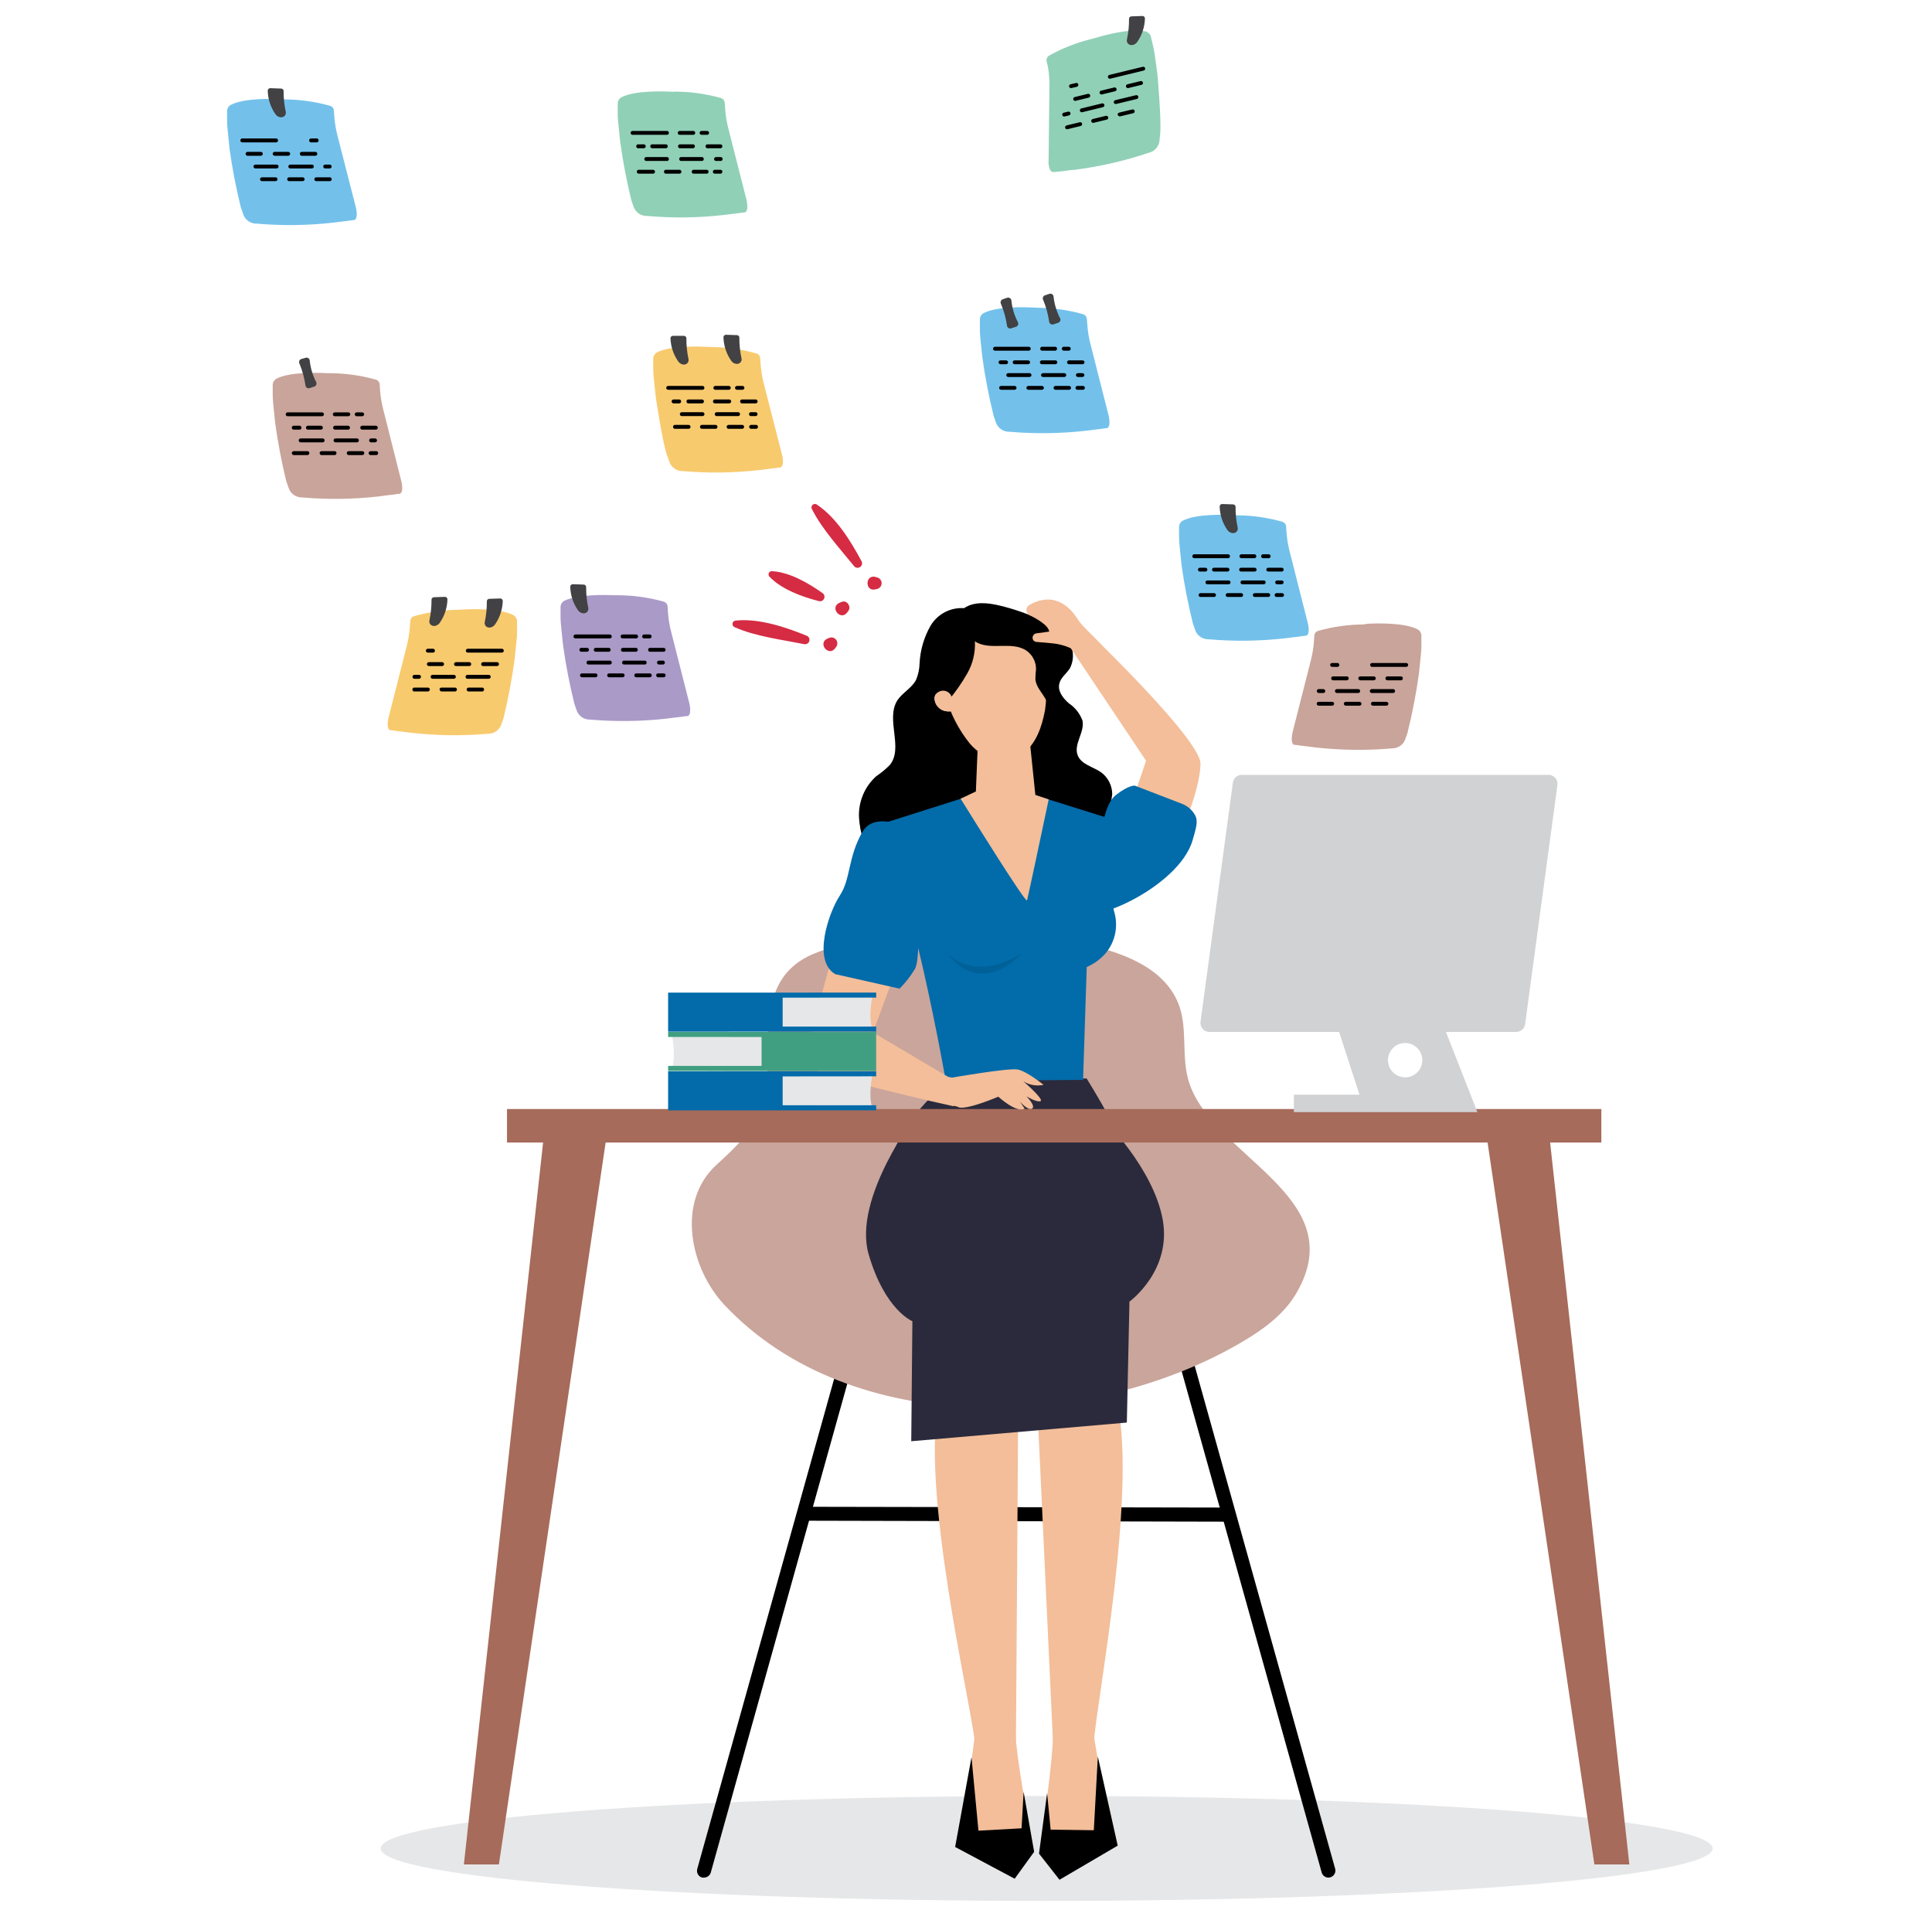
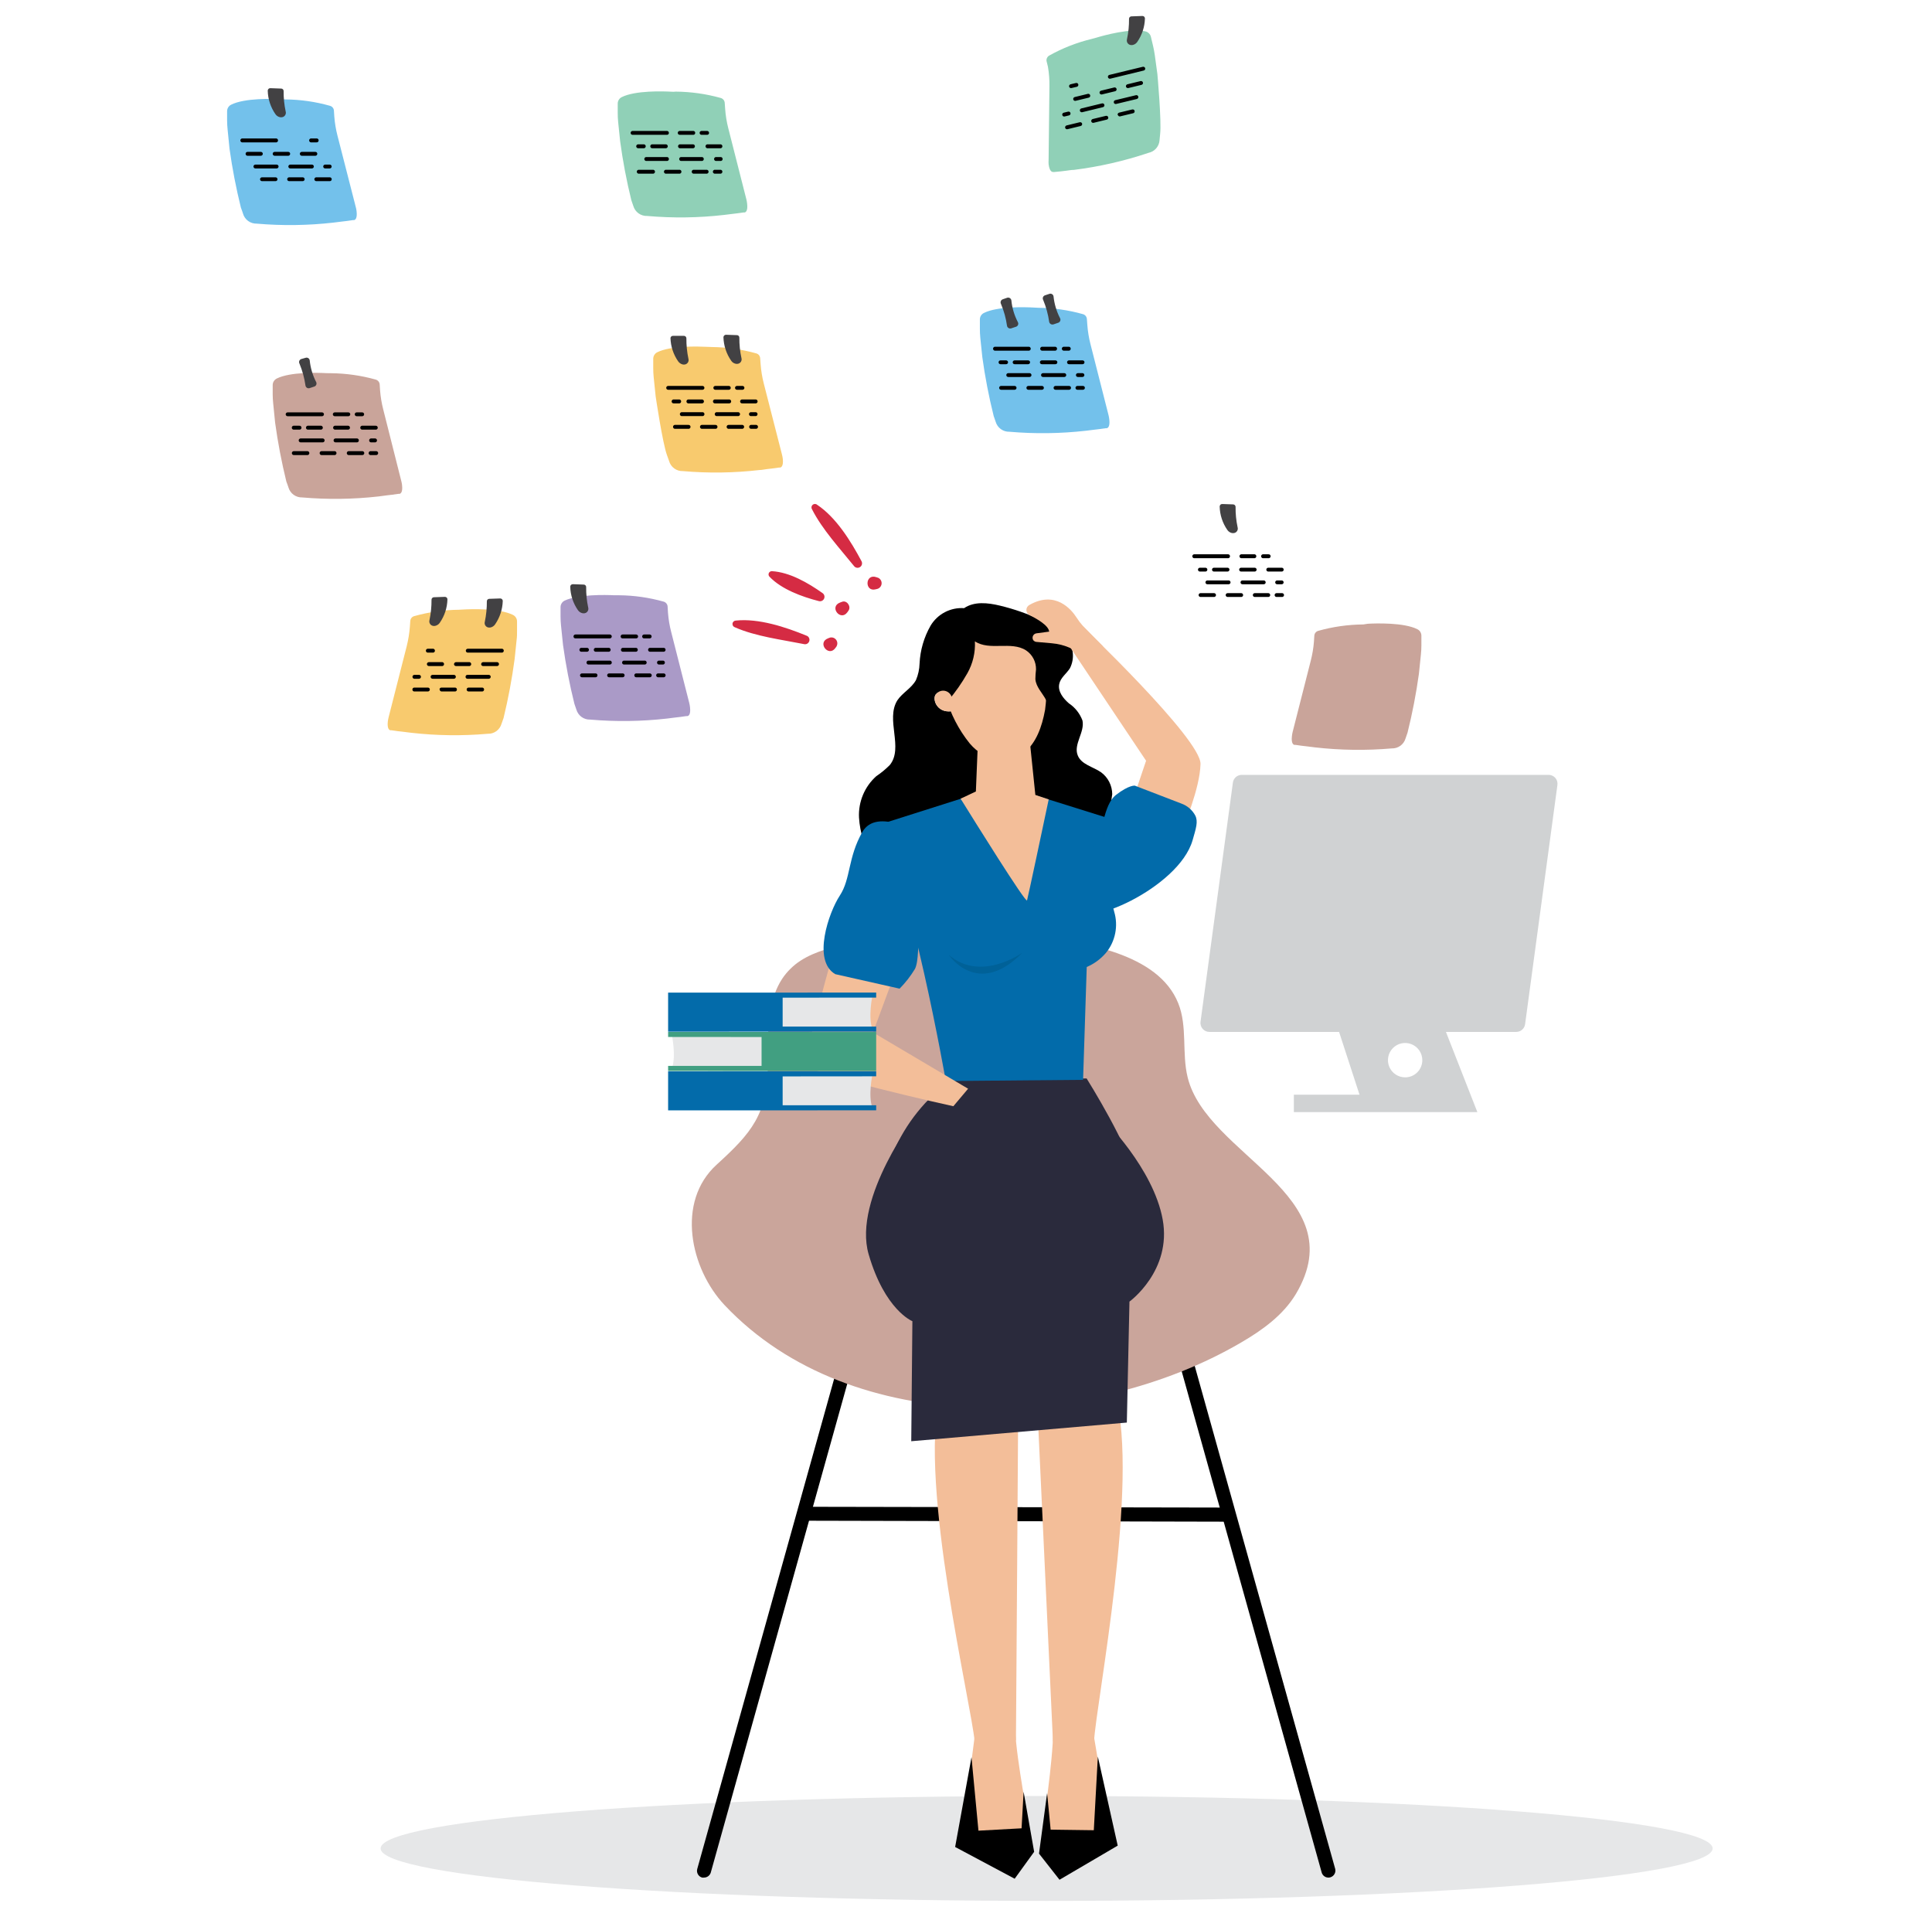
<svg xmlns="http://www.w3.org/2000/svg" width="124" height="123" viewBox="0 0 124 123" fill="none">
  <path d="M55.133 52.455C55.192 53.447 55.506 54.407 56.043 55.243C56.184 55.502 56.375 55.731 56.605 55.916C56.88 56.083 57.185 56.194 57.503 56.244L61.111 57.039C60.603 56.507 60.244 55.851 60.069 55.137C60.581 55.364 61.069 55.638 61.529 55.957C62.285 56.287 63.095 56.48 63.919 56.527L66.789 56.842C66.564 56.605 66.393 56.322 66.288 56.011C66.184 55.701 66.15 55.372 66.186 55.047C67.561 55.633 69.092 55.744 70.537 55.362C70.269 55.03 70.132 54.612 70.151 54.186C70.63 54.333 71.142 54.334 71.622 54.188C72.101 54.041 72.526 53.755 72.841 53.366C72.666 53.402 72.486 53.403 72.311 53.368C72.136 53.334 71.97 53.265 71.822 53.165C71.674 53.065 71.548 52.937 71.45 52.788C71.353 52.638 71.286 52.471 71.254 52.295C71.269 51.849 71.313 51.404 71.385 50.963C71.384 50.689 71.318 50.42 71.195 50.176C71.071 49.931 70.892 49.72 70.672 49.557C70.155 49.196 69.405 49.061 69.171 48.47C68.884 47.757 69.635 46.986 69.475 46.232C69.307 45.781 69.001 45.395 68.601 45.129C68.241 44.813 67.888 44.378 67.982 43.899C68.06 43.489 68.45 43.23 68.671 42.878C68.826 42.574 68.889 42.231 68.853 41.892C68.816 41.553 68.682 41.231 68.466 40.967C68.027 40.444 67.463 40.039 66.826 39.791C65.976 39.391 65.087 39.079 64.173 38.86C63.403 38.675 62.533 38.577 61.877 39.024C61.451 38.994 61.025 39.083 60.645 39.281C60.266 39.478 59.949 39.777 59.729 40.143C59.303 40.887 59.06 41.722 59.02 42.578C59.01 42.942 58.932 43.301 58.79 43.636C58.511 44.157 57.913 44.456 57.593 44.94C56.826 46.17 58.003 47.974 57.113 49.085C56.847 49.354 56.554 49.596 56.24 49.807C55.87 50.138 55.578 50.548 55.387 51.006C55.196 51.464 55.109 51.959 55.133 52.455ZM60.102 44.518C60.174 44.434 60.269 44.372 60.376 44.341C60.482 44.31 60.595 44.31 60.701 44.342C60.808 44.373 60.902 44.435 60.974 44.52C61.046 44.604 61.092 44.707 61.107 44.817C61.389 45.432 61.082 45.637 61.082 45.637C60.082 45.776 59.791 44.764 60.102 44.518Z" fill="black" />
  <path d="M60.692 44.69C60.347 43.838 60.252 42.905 60.417 42C60.54 41.424 60.817 40.891 61.217 40.458C61.617 40.025 62.127 39.708 62.693 39.54C63.173 39.403 63.677 39.369 64.171 39.44C64.666 39.51 65.14 39.684 65.563 39.95C66.006 40.172 66.38 40.511 66.647 40.928C66.913 41.346 67.061 41.829 67.076 42.324C67.213 43.393 67.213 44.474 67.076 45.543C66.871 46.67 66.501 47.642 65.772 48.269C64.8 49.134 63.234 48.88 62.242 47.708C61.524 46.818 60.997 45.791 60.692 44.69Z" fill="#F3BE99" />
  <path d="M67.249 46.547C67.436 46.442 67.594 46.292 67.709 46.111C67.824 45.93 67.892 45.724 67.909 45.51C67.933 45.083 67.913 44.654 67.847 44.231C67.765 43.349 67.847 42.439 67.548 41.607C67.301 40.971 66.884 40.416 66.344 40C65.803 39.585 65.159 39.325 64.481 39.249C63.114 39.119 61.749 39.527 60.676 40.385C60.383 40.59 60.13 40.847 59.93 41.144C59.438 41.914 59.549 42.935 59.86 43.796C60.045 44.296 60.344 44.821 60.857 44.961C61.321 44.414 61.733 43.825 62.087 43.202C62.44 42.578 62.608 41.867 62.571 41.152C63.509 41.779 64.899 41.119 65.85 41.73C66.053 41.864 66.218 42.047 66.331 42.262C66.443 42.477 66.499 42.717 66.494 42.96C66.469 43.164 66.455 43.369 66.453 43.575C66.49 44.075 66.896 44.456 67.13 44.899C67.263 45.151 67.342 45.427 67.363 45.711C67.383 45.995 67.344 46.279 67.249 46.547Z" fill="black" />
  <path d="M60.101 44.514C60.174 44.431 60.269 44.371 60.375 44.34C60.481 44.31 60.593 44.311 60.699 44.343C60.804 44.375 60.898 44.437 60.97 44.521C61.041 44.605 61.087 44.708 61.101 44.817C61.388 45.432 61.077 45.637 61.077 45.637C60.084 45.777 59.789 44.76 60.101 44.514Z" fill="#F3BE99" />
  <path d="M18.012 6.367C17.495 6.339 15.708 6.281 14.839 6.716C14.761 6.753 14.696 6.812 14.65 6.884C14.604 6.956 14.578 7.04 14.576 7.126V7.724C14.577 7.923 14.588 8.121 14.609 8.319L14.732 9.549C14.909 10.819 15.153 12.08 15.462 13.325C15.511 13.448 15.552 13.571 15.593 13.694C15.645 13.887 15.761 14.057 15.922 14.176C16.083 14.295 16.279 14.356 16.479 14.35C18.117 14.492 19.765 14.47 21.399 14.284C21.563 14.26 21.727 14.239 21.891 14.223C22.112 14.198 22.428 14.161 22.649 14.124H22.711C22.772 14.124 22.944 14.055 22.887 13.563C22.877 13.469 22.86 13.375 22.834 13.284L21.661 8.708C21.557 8.305 21.488 7.894 21.456 7.478L21.431 7.093C21.426 7.023 21.399 6.956 21.354 6.902C21.309 6.848 21.249 6.809 21.181 6.79C20.247 6.525 19.282 6.387 18.311 6.38L18.012 6.367Z" fill="#73C1EB" />
  <path d="M20.302 9.135H19.946C19.917 9.13 19.89 9.114 19.871 9.091C19.852 9.068 19.841 9.04 19.841 9.01C19.841 8.98 19.852 8.951 19.871 8.928C19.89 8.905 19.917 8.89 19.946 8.885H20.302C20.321 8.881 20.34 8.882 20.358 8.887C20.376 8.892 20.392 8.9 20.407 8.912C20.421 8.924 20.433 8.939 20.44 8.956C20.448 8.973 20.452 8.991 20.452 9.01C20.452 9.028 20.448 9.047 20.44 9.064C20.433 9.081 20.421 9.095 20.407 9.107C20.392 9.119 20.376 9.128 20.358 9.133C20.34 9.137 20.321 9.138 20.302 9.135ZM17.74 9.135H15.53C15.501 9.13 15.474 9.114 15.455 9.091C15.436 9.068 15.426 9.04 15.426 9.01C15.426 8.98 15.436 8.951 15.455 8.928C15.474 8.905 15.501 8.89 15.53 8.885H17.74C17.769 8.89 17.796 8.905 17.815 8.928C17.834 8.951 17.844 8.98 17.844 9.01C17.844 9.04 17.834 9.068 17.815 9.091C17.796 9.114 17.769 9.13 17.74 9.135ZM20.241 9.996H19.368C19.335 9.995 19.303 9.981 19.28 9.957C19.258 9.933 19.245 9.902 19.245 9.869C19.245 9.836 19.258 9.805 19.281 9.782C19.304 9.759 19.335 9.746 19.368 9.746H20.241C20.257 9.745 20.274 9.748 20.289 9.754C20.304 9.76 20.318 9.769 20.329 9.78C20.341 9.792 20.35 9.806 20.356 9.821C20.362 9.836 20.365 9.852 20.364 9.869C20.365 9.885 20.362 9.902 20.356 9.917C20.35 9.932 20.341 9.947 20.329 9.958C20.318 9.97 20.304 9.98 20.289 9.986C20.274 9.993 20.258 9.996 20.241 9.996ZM18.498 9.996H17.629C17.596 9.996 17.563 9.982 17.54 9.959C17.516 9.935 17.502 9.902 17.502 9.869C17.502 9.852 17.506 9.836 17.512 9.821C17.518 9.806 17.528 9.792 17.54 9.78C17.552 9.769 17.566 9.76 17.581 9.754C17.596 9.748 17.613 9.745 17.629 9.746H18.498C18.515 9.745 18.531 9.748 18.546 9.754C18.561 9.76 18.575 9.769 18.587 9.78C18.598 9.792 18.607 9.806 18.613 9.821C18.619 9.836 18.622 9.852 18.622 9.869C18.622 9.885 18.619 9.902 18.613 9.917C18.608 9.932 18.599 9.947 18.587 9.958C18.576 9.97 18.562 9.98 18.547 9.986C18.531 9.993 18.515 9.996 18.498 9.996ZM16.756 9.996H15.887C15.87 9.996 15.854 9.993 15.839 9.986C15.824 9.98 15.81 9.97 15.798 9.958C15.787 9.947 15.778 9.932 15.772 9.917C15.766 9.902 15.763 9.885 15.764 9.869C15.763 9.852 15.766 9.836 15.772 9.821C15.778 9.806 15.787 9.792 15.799 9.78C15.81 9.769 15.824 9.76 15.839 9.754C15.854 9.748 15.87 9.745 15.887 9.746H16.74C16.756 9.745 16.773 9.748 16.788 9.754C16.803 9.76 16.817 9.769 16.829 9.78C16.841 9.792 16.851 9.806 16.857 9.821C16.863 9.836 16.867 9.852 16.867 9.869C16.867 9.902 16.853 9.935 16.829 9.959C16.806 9.982 16.773 9.996 16.74 9.996H16.756ZM21.168 11.623H20.298C20.266 11.623 20.235 11.611 20.212 11.588C20.188 11.564 20.175 11.533 20.175 11.501C20.175 11.468 20.188 11.437 20.212 11.414C20.235 11.39 20.266 11.377 20.298 11.377H21.168C21.2 11.377 21.232 11.39 21.255 11.414C21.278 11.437 21.291 11.468 21.291 11.501C21.291 11.533 21.278 11.564 21.255 11.588C21.232 11.611 21.2 11.623 21.168 11.623ZM19.429 11.623H18.556C18.523 11.623 18.492 11.611 18.469 11.588C18.446 11.564 18.433 11.533 18.433 11.501C18.433 11.468 18.446 11.437 18.469 11.414C18.492 11.39 18.523 11.377 18.556 11.377H19.429C19.462 11.377 19.493 11.39 19.516 11.414C19.539 11.437 19.552 11.468 19.552 11.501C19.552 11.533 19.539 11.564 19.516 11.588C19.493 11.611 19.462 11.623 19.429 11.623ZM17.687 11.623H16.813C16.781 11.623 16.75 11.611 16.727 11.588C16.703 11.564 16.69 11.533 16.69 11.501C16.69 11.468 16.703 11.437 16.727 11.414C16.75 11.39 16.781 11.377 16.813 11.377H17.687C17.719 11.377 17.751 11.39 17.774 11.414C17.797 11.437 17.81 11.468 17.81 11.501C17.81 11.533 17.797 11.564 17.774 11.588C17.751 11.611 17.719 11.623 17.687 11.623ZM21.163 10.808H20.868C20.836 10.808 20.804 10.795 20.781 10.772C20.758 10.748 20.745 10.717 20.745 10.685C20.745 10.652 20.758 10.621 20.781 10.598C20.804 10.575 20.836 10.562 20.868 10.562H21.163C21.196 10.562 21.227 10.575 21.25 10.598C21.274 10.621 21.287 10.652 21.287 10.685C21.287 10.717 21.274 10.748 21.25 10.772C21.227 10.795 21.196 10.808 21.163 10.808ZM19.999 10.808H18.63C18.597 10.808 18.566 10.795 18.543 10.772C18.52 10.748 18.507 10.717 18.507 10.685C18.507 10.652 18.52 10.621 18.543 10.598C18.566 10.575 18.597 10.562 18.63 10.562H20.02C20.052 10.562 20.084 10.575 20.107 10.598C20.13 10.621 20.143 10.652 20.143 10.685C20.143 10.717 20.13 10.748 20.107 10.772C20.084 10.795 20.052 10.808 20.02 10.808H19.999ZM17.756 10.808H16.391C16.358 10.808 16.327 10.795 16.304 10.772C16.281 10.748 16.268 10.717 16.268 10.685C16.268 10.652 16.281 10.621 16.304 10.598C16.327 10.575 16.358 10.562 16.391 10.562H17.756C17.789 10.562 17.82 10.575 17.843 10.598C17.866 10.621 17.879 10.652 17.879 10.685C17.879 10.717 17.866 10.748 17.843 10.772C17.82 10.795 17.789 10.808 17.756 10.808Z" fill="black" />
  <path d="M17.348 5.658L18.049 5.683C18.09 5.684 18.129 5.7 18.158 5.729C18.187 5.758 18.203 5.797 18.204 5.838C18.199 6.281 18.243 6.722 18.336 7.155C18.347 7.193 18.35 7.233 18.345 7.272C18.34 7.312 18.326 7.35 18.306 7.384C18.286 7.418 18.259 7.448 18.226 7.471C18.194 7.494 18.157 7.511 18.118 7.519C18.067 7.529 18.014 7.529 17.963 7.519C17.845 7.493 17.743 7.422 17.676 7.323C17.369 6.881 17.198 6.36 17.184 5.822C17.183 5.8 17.187 5.779 17.195 5.759C17.203 5.738 17.215 5.72 17.23 5.705C17.246 5.689 17.264 5.677 17.284 5.669C17.304 5.661 17.326 5.657 17.348 5.658Z" fill="#424143" />
  <path d="M43.082 5.884C42.562 5.855 40.774 5.797 39.905 6.232C39.828 6.27 39.763 6.328 39.718 6.401C39.672 6.473 39.648 6.557 39.647 6.642V7.241C39.646 7.439 39.655 7.638 39.675 7.835L39.802 9.065C39.973 10.337 40.213 11.599 40.52 12.845C40.565 12.968 40.606 13.091 40.647 13.214C40.703 13.407 40.822 13.575 40.984 13.691C41.147 13.808 41.345 13.867 41.545 13.858C43.183 14.002 44.831 13.98 46.465 13.792C46.629 13.768 46.793 13.747 46.957 13.731C47.178 13.706 47.494 13.669 47.715 13.633H47.781C47.838 13.633 48.011 13.567 47.953 13.071C47.943 12.977 47.927 12.884 47.904 12.792L46.744 8.233C46.641 7.83 46.573 7.418 46.543 7.003L46.514 6.593C46.508 6.524 46.481 6.458 46.437 6.404C46.393 6.35 46.334 6.31 46.268 6.289C45.327 6.026 44.355 5.888 43.377 5.879C43.275 5.892 43.177 5.892 43.082 5.884Z" fill="#90D0B7" />
  <path d="M45.374 8.651H45.03C45.013 8.652 44.997 8.649 44.981 8.643C44.966 8.637 44.952 8.628 44.94 8.616C44.928 8.605 44.919 8.591 44.912 8.576C44.906 8.561 44.903 8.544 44.903 8.528C44.903 8.494 44.916 8.462 44.94 8.438C44.964 8.414 44.996 8.401 45.03 8.401H45.386C45.419 8.402 45.451 8.416 45.474 8.44C45.497 8.463 45.509 8.495 45.509 8.528C45.51 8.545 45.506 8.562 45.499 8.578C45.492 8.594 45.482 8.608 45.469 8.62C45.456 8.631 45.441 8.64 45.425 8.645C45.409 8.651 45.391 8.653 45.374 8.651ZM41.34 9.512H40.983C40.965 9.515 40.946 9.515 40.928 9.51C40.91 9.505 40.893 9.496 40.879 9.485C40.864 9.473 40.853 9.458 40.845 9.441C40.837 9.424 40.833 9.406 40.833 9.387C40.833 9.368 40.837 9.35 40.845 9.333C40.853 9.316 40.864 9.301 40.879 9.289C40.893 9.277 40.91 9.269 40.928 9.264C40.946 9.259 40.965 9.259 40.983 9.262H41.34C41.369 9.267 41.395 9.283 41.415 9.305C41.434 9.328 41.444 9.357 41.444 9.387C41.444 9.417 41.434 9.446 41.415 9.468C41.395 9.491 41.369 9.507 41.34 9.512ZM46.26 11.144H45.903C45.885 11.147 45.866 11.146 45.848 11.142C45.83 11.137 45.813 11.128 45.799 11.116C45.785 11.104 45.773 11.089 45.765 11.073C45.757 11.056 45.753 11.037 45.753 11.019C45.753 11 45.757 10.982 45.765 10.965C45.773 10.948 45.785 10.933 45.799 10.921C45.813 10.909 45.83 10.901 45.848 10.896C45.866 10.891 45.885 10.89 45.903 10.894H46.26C46.289 10.899 46.316 10.914 46.335 10.937C46.354 10.96 46.364 10.989 46.364 11.019C46.364 11.049 46.354 11.077 46.335 11.1C46.316 11.123 46.289 11.139 46.26 11.144ZM42.807 8.651H40.598C40.565 8.651 40.534 8.638 40.511 8.615C40.488 8.592 40.475 8.561 40.475 8.528C40.475 8.495 40.487 8.463 40.51 8.44C40.533 8.416 40.565 8.402 40.598 8.401H42.807C42.824 8.401 42.84 8.404 42.855 8.411C42.871 8.417 42.885 8.426 42.896 8.438C42.907 8.45 42.916 8.464 42.922 8.48C42.928 8.495 42.931 8.511 42.931 8.528C42.931 8.544 42.928 8.561 42.922 8.576C42.916 8.591 42.907 8.605 42.896 8.616C42.884 8.628 42.87 8.637 42.855 8.643C42.84 8.649 42.824 8.652 42.807 8.651ZM46.26 9.512H45.386C45.357 9.507 45.331 9.491 45.312 9.468C45.292 9.446 45.282 9.417 45.282 9.387C45.282 9.357 45.292 9.328 45.312 9.305C45.331 9.283 45.357 9.267 45.386 9.262H46.26C46.289 9.267 46.316 9.283 46.335 9.305C46.354 9.328 46.364 9.357 46.364 9.387C46.364 9.417 46.354 9.446 46.335 9.468C46.316 9.491 46.289 9.507 46.26 9.512ZM44.497 8.651H43.623C43.591 8.651 43.559 8.638 43.536 8.615C43.513 8.592 43.5 8.561 43.5 8.528C43.5 8.495 43.513 8.463 43.536 8.44C43.559 8.416 43.59 8.402 43.623 8.401H44.497C44.513 8.401 44.529 8.404 44.545 8.411C44.56 8.417 44.574 8.426 44.585 8.438C44.597 8.45 44.606 8.464 44.612 8.48C44.617 8.495 44.62 8.511 44.62 8.528C44.62 8.544 44.617 8.561 44.611 8.576C44.605 8.591 44.596 8.605 44.585 8.616C44.573 8.628 44.56 8.637 44.544 8.643C44.529 8.649 44.513 8.652 44.497 8.651ZM44.497 9.512H43.623C43.594 9.507 43.568 9.491 43.549 9.468C43.529 9.446 43.519 9.417 43.519 9.387C43.519 9.357 43.529 9.328 43.549 9.305C43.568 9.283 43.594 9.267 43.623 9.262H44.497C44.526 9.267 44.553 9.283 44.572 9.305C44.591 9.328 44.601 9.357 44.601 9.387C44.601 9.417 44.591 9.446 44.572 9.468C44.553 9.491 44.526 9.507 44.497 9.512ZM42.754 9.512H41.885C41.867 9.515 41.848 9.515 41.83 9.51C41.812 9.505 41.795 9.496 41.781 9.485C41.767 9.473 41.755 9.458 41.747 9.441C41.739 9.424 41.735 9.406 41.735 9.387C41.735 9.368 41.739 9.35 41.747 9.333C41.755 9.316 41.767 9.301 41.781 9.289C41.795 9.277 41.812 9.269 41.83 9.264C41.848 9.259 41.867 9.259 41.885 9.262H42.754C42.783 9.267 42.81 9.283 42.829 9.305C42.848 9.328 42.859 9.357 42.859 9.387C42.859 9.417 42.848 9.446 42.829 9.468C42.81 9.491 42.783 9.507 42.754 9.512ZM45.374 11.144H44.501C44.471 11.139 44.445 11.123 44.426 11.1C44.407 11.077 44.396 11.049 44.396 11.019C44.396 10.989 44.407 10.96 44.426 10.937C44.445 10.914 44.471 10.899 44.501 10.894H45.374C45.403 10.899 45.43 10.914 45.449 10.937C45.468 10.96 45.478 10.989 45.478 11.019C45.478 11.049 45.468 11.077 45.449 11.1C45.43 11.123 45.403 11.139 45.374 11.144ZM43.632 11.144H42.762C42.744 11.147 42.725 11.146 42.707 11.142C42.689 11.137 42.672 11.128 42.658 11.116C42.644 11.104 42.632 11.089 42.625 11.073C42.617 11.056 42.613 11.037 42.613 11.019C42.613 11 42.617 10.982 42.625 10.965C42.632 10.948 42.644 10.933 42.658 10.921C42.672 10.909 42.689 10.901 42.707 10.896C42.725 10.891 42.744 10.89 42.762 10.894H43.632C43.661 10.899 43.687 10.914 43.706 10.937C43.725 10.96 43.736 10.989 43.736 11.019C43.736 11.049 43.725 11.077 43.706 11.1C43.687 11.123 43.661 11.139 43.632 11.144ZM41.889 11.144H41.02C41.002 11.147 40.983 11.146 40.965 11.142C40.947 11.137 40.93 11.128 40.916 11.116C40.901 11.104 40.89 11.089 40.882 11.073C40.874 11.056 40.87 11.037 40.87 11.019C40.87 11 40.874 10.982 40.882 10.965C40.89 10.948 40.901 10.933 40.916 10.921C40.93 10.909 40.947 10.901 40.965 10.896C40.983 10.891 41.002 10.89 41.02 10.894H41.889C41.907 10.89 41.926 10.891 41.944 10.896C41.962 10.901 41.979 10.909 41.993 10.921C42.008 10.933 42.019 10.948 42.027 10.965C42.035 10.982 42.039 11 42.039 11.019C42.039 11.037 42.035 11.056 42.027 11.073C42.019 11.089 42.008 11.104 41.993 11.116C41.979 11.128 41.962 11.137 41.944 11.142C41.926 11.146 41.907 11.147 41.889 11.144ZM46.231 10.328H45.936C45.907 10.323 45.88 10.307 45.861 10.284C45.842 10.261 45.831 10.233 45.831 10.203C45.831 10.173 45.842 10.144 45.861 10.121C45.88 10.098 45.907 10.083 45.936 10.078H46.231C46.249 10.074 46.268 10.075 46.286 10.08C46.304 10.085 46.321 10.093 46.335 10.105C46.349 10.117 46.361 10.132 46.369 10.149C46.377 10.166 46.381 10.184 46.381 10.203C46.381 10.221 46.377 10.24 46.369 10.257C46.361 10.274 46.349 10.289 46.335 10.3C46.321 10.312 46.304 10.321 46.286 10.326C46.268 10.331 46.249 10.331 46.231 10.328ZM45.067 10.328H43.697C43.668 10.323 43.641 10.307 43.622 10.284C43.603 10.261 43.593 10.233 43.593 10.203C43.593 10.173 43.603 10.144 43.622 10.121C43.641 10.098 43.668 10.083 43.697 10.078H45.067C45.096 10.083 45.122 10.098 45.142 10.121C45.16 10.144 45.171 10.173 45.171 10.203C45.171 10.233 45.16 10.261 45.142 10.284C45.122 10.307 45.096 10.323 45.067 10.328ZM42.828 10.328H41.459C41.429 10.323 41.403 10.307 41.384 10.284C41.365 10.261 41.354 10.233 41.354 10.203C41.354 10.173 41.365 10.144 41.384 10.121C41.403 10.098 41.429 10.083 41.459 10.078H42.828C42.857 10.083 42.884 10.098 42.903 10.121C42.922 10.144 42.932 10.173 42.932 10.203C42.932 10.233 42.922 10.261 42.903 10.284C42.884 10.307 42.857 10.323 42.828 10.328Z" fill="black" />
  <path d="M20.938 23.944C20.421 23.915 18.634 23.854 17.764 24.288C17.688 24.326 17.622 24.385 17.576 24.457C17.53 24.529 17.504 24.613 17.502 24.698V25.297C17.503 25.496 17.514 25.694 17.535 25.892L17.658 27.122C17.832 28.393 18.073 29.655 18.379 30.902C18.429 31.025 18.47 31.148 18.511 31.271C18.565 31.462 18.682 31.629 18.842 31.747C19.003 31.864 19.198 31.924 19.396 31.919C21.034 32.06 22.682 32.039 24.316 31.853C24.48 31.828 24.644 31.804 24.808 31.787C24.972 31.771 25.345 31.726 25.567 31.689H25.628C25.69 31.689 25.862 31.623 25.805 31.127C25.795 31.033 25.777 30.94 25.751 30.848L24.599 26.281C24.495 25.878 24.426 25.466 24.394 25.051L24.369 24.666C24.363 24.595 24.336 24.528 24.292 24.473C24.247 24.419 24.187 24.378 24.119 24.358C23.185 24.096 22.22 23.958 21.249 23.948L20.938 23.944Z" fill="#C9A49A" />
  <path d="M23.231 26.707H22.891C22.858 26.707 22.827 26.695 22.804 26.671C22.781 26.648 22.768 26.617 22.768 26.584C22.768 26.552 22.781 26.52 22.804 26.497C22.827 26.474 22.858 26.461 22.891 26.461H23.248C23.28 26.461 23.312 26.474 23.335 26.497C23.358 26.52 23.371 26.552 23.371 26.584C23.371 26.617 23.358 26.648 23.335 26.671C23.312 26.695 23.28 26.707 23.248 26.707H23.231ZM19.201 27.568H18.832C18.803 27.563 18.776 27.548 18.757 27.525C18.738 27.502 18.728 27.473 18.728 27.443C18.728 27.414 18.738 27.385 18.757 27.362C18.776 27.339 18.803 27.324 18.832 27.318H19.201C19.219 27.315 19.238 27.316 19.256 27.32C19.274 27.325 19.291 27.334 19.305 27.346C19.32 27.358 19.331 27.373 19.339 27.39C19.347 27.406 19.351 27.425 19.351 27.443C19.351 27.462 19.347 27.48 19.339 27.497C19.331 27.514 19.32 27.529 19.305 27.541C19.291 27.553 19.274 27.561 19.256 27.566C19.238 27.571 19.219 27.572 19.201 27.568ZM24.121 29.2H23.764C23.735 29.195 23.709 29.18 23.689 29.157C23.67 29.134 23.66 29.105 23.66 29.075C23.66 29.045 23.67 29.017 23.689 28.994C23.709 28.971 23.735 28.956 23.764 28.95H24.121C24.139 28.947 24.158 28.948 24.176 28.952C24.194 28.957 24.211 28.966 24.225 28.978C24.239 28.989 24.251 29.004 24.259 29.021C24.267 29.038 24.271 29.057 24.271 29.075C24.271 29.094 24.267 29.112 24.259 29.129C24.251 29.146 24.239 29.161 24.225 29.173C24.211 29.185 24.194 29.193 24.176 29.198C24.158 29.203 24.139 29.204 24.121 29.2ZM20.669 26.707H18.459C18.426 26.707 18.395 26.695 18.372 26.671C18.349 26.648 18.336 26.617 18.336 26.584C18.336 26.552 18.349 26.52 18.372 26.497C18.395 26.474 18.426 26.461 18.459 26.461H20.669C20.701 26.461 20.733 26.474 20.756 26.497C20.779 26.52 20.792 26.552 20.792 26.584C20.792 26.617 20.779 26.648 20.756 26.671C20.733 26.695 20.701 26.707 20.669 26.707ZM24.096 27.568H23.227C23.198 27.563 23.172 27.548 23.152 27.525C23.133 27.502 23.123 27.473 23.123 27.443C23.123 27.414 23.133 27.385 23.152 27.362C23.172 27.339 23.198 27.324 23.227 27.318H24.096C24.115 27.315 24.134 27.316 24.152 27.32C24.17 27.325 24.186 27.334 24.201 27.346C24.215 27.358 24.226 27.373 24.234 27.39C24.242 27.406 24.246 27.425 24.246 27.443C24.246 27.462 24.242 27.48 24.234 27.497C24.226 27.514 24.215 27.529 24.201 27.541C24.186 27.553 24.17 27.561 24.152 27.566C24.134 27.571 24.115 27.572 24.096 27.568ZM22.358 26.707H21.485C21.452 26.707 21.421 26.695 21.398 26.671C21.375 26.648 21.362 26.617 21.362 26.584C21.362 26.552 21.375 26.52 21.398 26.497C21.421 26.474 21.452 26.461 21.485 26.461H22.358C22.391 26.461 22.422 26.474 22.445 26.497C22.468 26.52 22.481 26.552 22.481 26.584C22.481 26.617 22.468 26.648 22.445 26.671C22.422 26.695 22.391 26.707 22.358 26.707ZM22.358 27.568H21.485C21.456 27.563 21.429 27.548 21.41 27.525C21.391 27.502 21.38 27.473 21.38 27.443C21.38 27.414 21.391 27.385 21.41 27.362C21.429 27.339 21.456 27.324 21.485 27.318H22.358C22.387 27.324 22.414 27.339 22.433 27.362C22.452 27.385 22.462 27.414 22.462 27.443C22.462 27.473 22.452 27.502 22.433 27.525C22.414 27.548 22.387 27.563 22.358 27.568ZM20.616 27.568H19.742C19.713 27.563 19.686 27.548 19.667 27.525C19.648 27.502 19.638 27.473 19.638 27.443C19.638 27.414 19.648 27.385 19.667 27.362C19.686 27.339 19.713 27.324 19.742 27.318H20.616C20.645 27.324 20.671 27.339 20.69 27.362C20.709 27.385 20.72 27.414 20.72 27.443C20.72 27.473 20.709 27.502 20.69 27.525C20.671 27.548 20.645 27.563 20.616 27.568ZM23.231 29.2H22.362C22.333 29.195 22.306 29.18 22.287 29.157C22.268 29.134 22.258 29.105 22.258 29.075C22.258 29.045 22.268 29.017 22.287 28.994C22.306 28.971 22.333 28.956 22.362 28.95H23.231C23.25 28.947 23.268 28.948 23.287 28.952C23.305 28.957 23.321 28.966 23.335 28.978C23.35 28.989 23.361 29.004 23.369 29.021C23.377 29.038 23.381 29.057 23.381 29.075C23.381 29.094 23.377 29.112 23.369 29.129C23.361 29.146 23.35 29.161 23.335 29.173C23.321 29.185 23.305 29.193 23.287 29.198C23.268 29.203 23.25 29.204 23.231 29.2ZM21.493 29.2H20.62C20.59 29.195 20.564 29.18 20.545 29.157C20.526 29.134 20.515 29.105 20.515 29.075C20.515 29.045 20.526 29.017 20.545 28.994C20.564 28.971 20.59 28.956 20.62 28.95H21.493C21.522 28.956 21.549 28.971 21.568 28.994C21.587 29.017 21.597 29.045 21.597 29.075C21.597 29.105 21.587 29.134 21.568 29.157C21.549 29.18 21.522 29.195 21.493 29.2ZM19.75 29.2H18.881C18.863 29.204 18.844 29.203 18.826 29.198C18.808 29.193 18.791 29.185 18.777 29.173C18.763 29.161 18.751 29.146 18.743 29.129C18.735 29.112 18.731 29.094 18.731 29.075C18.731 29.057 18.735 29.038 18.743 29.021C18.751 29.004 18.763 28.989 18.777 28.978C18.791 28.966 18.808 28.957 18.826 28.952C18.844 28.948 18.863 28.947 18.881 28.95H19.75C19.78 28.956 19.806 28.971 19.825 28.994C19.844 29.017 19.855 29.045 19.855 29.075C19.855 29.105 19.844 29.134 19.825 29.157C19.806 29.18 19.78 29.195 19.75 29.2ZM24.092 28.384H23.797C23.768 28.379 23.741 28.364 23.722 28.341C23.703 28.318 23.693 28.289 23.693 28.259C23.693 28.23 23.703 28.201 23.722 28.178C23.741 28.155 23.768 28.14 23.797 28.134H24.092C24.122 28.14 24.148 28.155 24.167 28.178C24.186 28.201 24.197 28.23 24.197 28.259C24.197 28.289 24.186 28.318 24.167 28.341C24.148 28.364 24.122 28.379 24.092 28.384ZM22.928 28.384H21.558C21.54 28.388 21.521 28.387 21.503 28.382C21.485 28.377 21.469 28.369 21.454 28.357C21.44 28.345 21.429 28.33 21.421 28.313C21.413 28.296 21.409 28.278 21.409 28.259C21.409 28.241 21.413 28.222 21.421 28.205C21.429 28.189 21.44 28.174 21.454 28.162C21.469 28.15 21.485 28.141 21.503 28.136C21.521 28.132 21.54 28.131 21.558 28.134H22.928C22.957 28.14 22.984 28.155 23.003 28.178C23.022 28.201 23.032 28.23 23.032 28.259C23.032 28.289 23.022 28.318 23.003 28.341C22.984 28.364 22.957 28.379 22.928 28.384ZM20.685 28.384H19.32C19.302 28.388 19.283 28.387 19.265 28.382C19.247 28.377 19.23 28.369 19.216 28.357C19.201 28.345 19.19 28.33 19.182 28.313C19.174 28.296 19.17 28.278 19.17 28.259C19.17 28.241 19.174 28.222 19.182 28.205C19.19 28.189 19.201 28.174 19.216 28.162C19.23 28.15 19.247 28.141 19.265 28.136C19.283 28.132 19.302 28.131 19.32 28.134H20.685C20.704 28.131 20.722 28.132 20.74 28.136C20.758 28.141 20.775 28.15 20.789 28.162C20.804 28.174 20.815 28.189 20.823 28.205C20.831 28.222 20.835 28.241 20.835 28.259C20.835 28.278 20.831 28.296 20.823 28.313C20.815 28.33 20.804 28.345 20.789 28.357C20.775 28.369 20.758 28.377 20.74 28.382C20.722 28.387 20.704 28.388 20.685 28.384Z" fill="black" />
  <path d="M45.362 22.255C44.841 22.23 43.057 22.169 42.184 22.603C42.108 22.642 42.044 22.7 41.998 22.773C41.953 22.845 41.928 22.928 41.926 23.013V23.612C41.925 23.81 41.935 24.009 41.955 24.206L42.082 25.436C42.082 25.436 42.524 28.442 42.811 29.212L42.943 29.581C42.997 29.773 43.113 29.941 43.274 30.058C43.434 30.176 43.629 30.236 43.828 30.229C45.466 30.372 47.115 30.348 48.748 30.16C48.912 30.16 49.076 30.114 49.244 30.098C49.412 30.082 49.777 30.037 50.003 30H50.064C50.122 30 50.294 29.934 50.241 29.438C50.229 29.344 50.211 29.251 50.187 29.159L49.019 24.6C48.916 24.197 48.849 23.785 48.818 23.37L48.789 22.985C48.785 22.914 48.759 22.847 48.715 22.792C48.671 22.736 48.611 22.697 48.543 22.677C47.609 22.415 46.644 22.277 45.673 22.267C45.554 22.263 45.46 22.263 45.362 22.255Z" fill="#F8CA6E" />
  <path d="M47.655 25.01H47.298C47.266 25.01 47.235 24.997 47.212 24.974C47.188 24.951 47.175 24.919 47.175 24.887C47.175 24.854 47.188 24.823 47.212 24.8C47.235 24.777 47.266 24.764 47.298 24.764H47.655C47.688 24.764 47.719 24.777 47.742 24.8C47.765 24.823 47.778 24.854 47.778 24.887C47.778 24.919 47.765 24.951 47.742 24.974C47.719 24.997 47.688 25.01 47.655 25.01ZM43.613 25.883H43.256C43.237 25.887 43.219 25.886 43.201 25.881C43.183 25.876 43.166 25.868 43.152 25.856C43.137 25.844 43.126 25.829 43.118 25.812C43.11 25.795 43.106 25.777 43.106 25.758C43.106 25.739 43.11 25.721 43.118 25.704C43.126 25.687 43.137 25.672 43.152 25.661C43.166 25.649 43.183 25.64 43.201 25.635C43.219 25.631 43.237 25.63 43.256 25.633H43.613C43.642 25.638 43.668 25.654 43.687 25.677C43.706 25.7 43.717 25.728 43.717 25.758C43.717 25.788 43.706 25.817 43.687 25.84C43.668 25.863 43.642 25.878 43.613 25.883ZM48.545 27.515H48.188C48.159 27.51 48.132 27.494 48.113 27.471C48.094 27.449 48.084 27.42 48.084 27.39C48.084 27.36 48.094 27.331 48.113 27.308C48.132 27.286 48.159 27.27 48.188 27.265H48.545C48.574 27.27 48.601 27.286 48.62 27.308C48.639 27.331 48.649 27.36 48.649 27.39C48.649 27.42 48.639 27.449 48.62 27.471C48.601 27.494 48.574 27.51 48.545 27.515ZM45.089 25.01H42.883C42.85 25.01 42.819 24.997 42.796 24.974C42.773 24.951 42.76 24.919 42.76 24.887C42.76 24.854 42.773 24.823 42.796 24.8C42.819 24.777 42.85 24.764 42.883 24.764H45.089C45.121 24.764 45.153 24.777 45.175 24.8C45.199 24.823 45.212 24.854 45.212 24.887C45.212 24.919 45.199 24.951 45.175 24.974C45.153 24.997 45.121 25.01 45.089 25.01ZM48.52 25.883H47.651C47.633 25.887 47.614 25.886 47.596 25.881C47.578 25.876 47.561 25.868 47.547 25.856C47.533 25.844 47.521 25.829 47.513 25.812C47.505 25.795 47.501 25.777 47.501 25.758C47.501 25.739 47.505 25.721 47.513 25.704C47.521 25.687 47.533 25.672 47.547 25.661C47.561 25.649 47.578 25.64 47.596 25.635C47.614 25.631 47.633 25.63 47.651 25.633H48.52C48.55 25.638 48.576 25.654 48.595 25.677C48.614 25.7 48.625 25.728 48.625 25.758C48.625 25.788 48.614 25.817 48.595 25.84C48.576 25.863 48.55 25.878 48.52 25.883ZM46.778 25.01H45.909C45.876 25.01 45.845 24.997 45.822 24.974C45.798 24.951 45.786 24.919 45.786 24.887C45.786 24.854 45.798 24.823 45.822 24.8C45.845 24.777 45.876 24.764 45.909 24.764H46.778C46.81 24.764 46.842 24.777 46.865 24.8C46.888 24.823 46.901 24.854 46.901 24.887C46.901 24.919 46.888 24.951 46.865 24.974C46.842 24.997 46.81 25.01 46.778 25.01ZM46.778 25.883H45.909C45.89 25.887 45.871 25.886 45.853 25.881C45.835 25.876 45.819 25.868 45.804 25.856C45.79 25.844 45.779 25.829 45.771 25.812C45.763 25.795 45.759 25.777 45.759 25.758C45.759 25.739 45.763 25.721 45.771 25.704C45.779 25.687 45.79 25.672 45.804 25.661C45.819 25.649 45.835 25.64 45.853 25.635C45.871 25.631 45.89 25.63 45.909 25.633H46.778C46.796 25.63 46.815 25.631 46.833 25.635C46.851 25.64 46.868 25.649 46.882 25.661C46.896 25.672 46.908 25.687 46.916 25.704C46.923 25.721 46.928 25.739 46.928 25.758C46.928 25.777 46.923 25.795 46.916 25.812C46.908 25.829 46.896 25.844 46.882 25.856C46.868 25.868 46.851 25.876 46.833 25.881C46.815 25.886 46.796 25.887 46.778 25.883ZM45.031 25.883H44.162C44.133 25.878 44.106 25.863 44.087 25.84C44.068 25.817 44.058 25.788 44.058 25.758C44.058 25.728 44.068 25.7 44.087 25.677C44.106 25.654 44.133 25.638 44.162 25.633H45.031C45.05 25.63 45.068 25.631 45.086 25.635C45.104 25.64 45.121 25.649 45.135 25.661C45.15 25.672 45.161 25.687 45.169 25.704C45.177 25.721 45.181 25.739 45.181 25.758C45.181 25.777 45.177 25.795 45.169 25.812C45.161 25.829 45.15 25.844 45.135 25.856C45.121 25.868 45.104 25.876 45.086 25.881C45.068 25.886 45.05 25.887 45.031 25.883ZM47.655 27.515H46.786C46.768 27.518 46.749 27.518 46.731 27.513C46.713 27.508 46.696 27.5 46.682 27.488C46.667 27.476 46.656 27.461 46.648 27.444C46.64 27.427 46.636 27.409 46.636 27.39C46.636 27.371 46.64 27.353 46.648 27.336C46.656 27.319 46.667 27.304 46.682 27.292C46.696 27.28 46.713 27.272 46.731 27.267C46.749 27.262 46.768 27.262 46.786 27.265H47.655C47.684 27.27 47.711 27.286 47.73 27.308C47.749 27.331 47.76 27.36 47.76 27.39C47.76 27.42 47.749 27.449 47.73 27.471C47.711 27.494 47.684 27.51 47.655 27.515ZM45.913 27.515H45.031C45.002 27.51 44.975 27.494 44.956 27.471C44.937 27.449 44.927 27.42 44.927 27.39C44.927 27.36 44.937 27.331 44.956 27.308C44.975 27.286 45.002 27.27 45.031 27.265H45.9C45.919 27.262 45.938 27.262 45.956 27.267C45.974 27.272 45.99 27.28 46.005 27.292C46.019 27.304 46.03 27.319 46.038 27.336C46.046 27.353 46.05 27.371 46.05 27.39C46.05 27.409 46.046 27.427 46.038 27.444C46.03 27.461 46.019 27.476 46.005 27.488C45.99 27.5 45.974 27.508 45.956 27.513C45.938 27.518 45.919 27.518 45.9 27.515H45.913ZM44.17 27.515H43.301C43.272 27.51 43.245 27.494 43.226 27.471C43.207 27.449 43.197 27.42 43.197 27.39C43.197 27.36 43.207 27.331 43.226 27.308C43.245 27.286 43.272 27.27 43.301 27.265H44.17C44.188 27.262 44.207 27.262 44.225 27.267C44.243 27.272 44.26 27.28 44.274 27.292C44.289 27.304 44.3 27.319 44.308 27.336C44.316 27.353 44.32 27.371 44.32 27.39C44.32 27.409 44.316 27.427 44.308 27.444C44.3 27.461 44.289 27.476 44.274 27.488C44.26 27.5 44.243 27.508 44.225 27.513C44.207 27.518 44.188 27.518 44.17 27.515ZM48.516 26.699H48.221C48.203 26.702 48.184 26.702 48.166 26.697C48.148 26.692 48.131 26.684 48.117 26.672C48.102 26.66 48.091 26.645 48.083 26.628C48.075 26.611 48.071 26.593 48.071 26.574C48.071 26.555 48.075 26.537 48.083 26.52C48.091 26.503 48.102 26.488 48.117 26.477C48.131 26.465 48.148 26.456 48.166 26.451C48.184 26.446 48.203 26.446 48.221 26.449H48.516C48.545 26.454 48.572 26.47 48.591 26.493C48.61 26.515 48.62 26.544 48.62 26.574C48.62 26.604 48.61 26.633 48.591 26.655C48.572 26.678 48.545 26.694 48.516 26.699ZM47.348 26.699H45.978C45.949 26.694 45.922 26.678 45.903 26.655C45.884 26.633 45.874 26.604 45.874 26.574C45.874 26.544 45.884 26.515 45.903 26.493C45.922 26.47 45.949 26.454 45.978 26.449H47.348C47.366 26.446 47.385 26.446 47.403 26.451C47.421 26.456 47.438 26.465 47.452 26.477C47.466 26.488 47.478 26.503 47.486 26.52C47.493 26.537 47.498 26.555 47.498 26.574C47.498 26.593 47.493 26.611 47.486 26.628C47.478 26.645 47.466 26.66 47.452 26.672C47.438 26.684 47.421 26.692 47.403 26.697C47.385 26.702 47.366 26.702 47.348 26.699ZM45.109 26.699H43.74C43.71 26.694 43.684 26.678 43.665 26.655C43.646 26.633 43.635 26.604 43.635 26.574C43.635 26.544 43.646 26.515 43.665 26.493C43.684 26.47 43.71 26.454 43.74 26.449H45.109C45.138 26.454 45.165 26.47 45.184 26.493C45.203 26.515 45.213 26.544 45.213 26.574C45.213 26.604 45.203 26.633 45.184 26.655C45.165 26.678 45.138 26.694 45.109 26.699Z" fill="black" />
  <path d="M43.197 21.55H43.902C43.943 21.552 43.981 21.569 44.009 21.598C44.037 21.627 44.053 21.665 44.054 21.705C44.05 22.148 44.094 22.589 44.185 23.021C44.196 23.06 44.199 23.1 44.194 23.139C44.189 23.179 44.176 23.217 44.156 23.251C44.135 23.285 44.108 23.315 44.076 23.338C44.044 23.361 44.007 23.378 43.968 23.386C43.918 23.397 43.866 23.397 43.816 23.386C43.698 23.357 43.595 23.285 43.525 23.186C43.218 22.744 43.047 22.222 43.033 21.685C43.038 21.646 43.058 21.61 43.089 21.585C43.119 21.56 43.158 21.547 43.197 21.55ZM46.596 21.48L47.301 21.505C47.342 21.506 47.38 21.522 47.409 21.552C47.437 21.581 47.453 21.62 47.453 21.66C47.449 22.103 47.494 22.544 47.588 22.976C47.599 23.015 47.602 23.055 47.597 23.094C47.592 23.134 47.579 23.172 47.559 23.206C47.538 23.24 47.511 23.27 47.479 23.293C47.447 23.316 47.41 23.333 47.371 23.341C47.32 23.354 47.266 23.354 47.215 23.341C47.097 23.316 46.994 23.245 46.928 23.145C46.621 22.703 46.449 22.181 46.432 21.644C46.432 21.6 46.449 21.559 46.48 21.528C46.511 21.497 46.553 21.48 46.596 21.48Z" fill="#424143" />
  <path d="M39.412 38.196C38.879 38.167 37.108 38.13 36.239 38.54C36.162 38.578 36.096 38.636 36.05 38.708C36.004 38.781 35.978 38.864 35.977 38.95V39.549C35.977 39.751 35.988 39.954 36.009 40.155L36.136 41.385C36.312 42.656 36.555 43.917 36.866 45.161C36.911 45.285 36.952 45.407 36.993 45.531C37.048 45.721 37.165 45.888 37.325 46.005C37.486 46.121 37.681 46.181 37.879 46.174C39.517 46.316 41.165 46.294 42.799 46.109C42.963 46.084 43.127 46.063 43.291 46.047C43.512 46.023 43.828 45.986 44.05 45.949H44.111C44.172 45.949 44.345 45.883 44.287 45.387C44.277 45.293 44.261 45.2 44.238 45.108L43.078 40.549C42.973 40.146 42.905 39.734 42.873 39.319L42.848 38.909C42.841 38.839 42.814 38.773 42.769 38.719C42.725 38.665 42.665 38.626 42.598 38.606C41.664 38.343 40.699 38.205 39.728 38.196H39.412Z" fill="#AA9AC7" />
  <path d="M41.704 40.963H41.339C41.323 40.964 41.307 40.961 41.291 40.955C41.276 40.949 41.263 40.94 41.251 40.928C41.239 40.917 41.23 40.903 41.224 40.888C41.218 40.873 41.216 40.856 41.216 40.84C41.216 40.824 41.218 40.807 41.224 40.792C41.23 40.776 41.239 40.762 41.251 40.751C41.262 40.739 41.276 40.729 41.291 40.723C41.306 40.716 41.323 40.713 41.339 40.713H41.696C41.73 40.713 41.762 40.726 41.786 40.75C41.81 40.774 41.823 40.806 41.823 40.84C41.823 40.872 41.811 40.903 41.788 40.926C41.766 40.949 41.736 40.962 41.704 40.963ZM37.649 41.82H37.292C37.263 41.815 37.237 41.799 37.218 41.776C37.199 41.754 37.188 41.725 37.188 41.695C37.188 41.665 37.199 41.636 37.218 41.614C37.237 41.591 37.263 41.575 37.292 41.57H37.649C37.667 41.567 37.686 41.567 37.704 41.572C37.722 41.577 37.739 41.586 37.753 41.597C37.768 41.609 37.779 41.624 37.787 41.641C37.795 41.658 37.799 41.676 37.799 41.695C37.799 41.714 37.795 41.732 37.787 41.749C37.779 41.766 37.768 41.781 37.753 41.792C37.739 41.804 37.722 41.813 37.704 41.818C37.686 41.823 37.667 41.823 37.649 41.82ZM42.598 43.46H42.237C42.204 43.459 42.173 43.445 42.15 43.421C42.127 43.398 42.114 43.366 42.114 43.333C42.114 43.3 42.127 43.269 42.15 43.246C42.173 43.223 42.204 43.21 42.237 43.21H42.598C42.63 43.21 42.662 43.223 42.685 43.246C42.708 43.269 42.721 43.3 42.721 43.333C42.721 43.366 42.708 43.398 42.685 43.421C42.662 43.445 42.631 43.459 42.598 43.46ZM39.142 40.963H36.932C36.915 40.964 36.899 40.961 36.884 40.955C36.869 40.949 36.855 40.94 36.843 40.928C36.832 40.917 36.823 40.903 36.817 40.888C36.811 40.873 36.808 40.856 36.809 40.84C36.808 40.824 36.811 40.807 36.817 40.792C36.823 40.776 36.832 40.762 36.843 40.751C36.855 40.739 36.868 40.729 36.884 40.723C36.899 40.716 36.915 40.713 36.932 40.713H39.142C39.175 40.714 39.206 40.728 39.229 40.752C39.252 40.775 39.265 40.807 39.265 40.84C39.265 40.873 39.252 40.904 39.228 40.927C39.206 40.95 39.174 40.963 39.142 40.963ZM42.569 41.82H41.7C41.671 41.815 41.644 41.799 41.625 41.776C41.606 41.754 41.596 41.725 41.596 41.695C41.596 41.665 41.606 41.636 41.625 41.614C41.644 41.591 41.671 41.575 41.7 41.57H42.569C42.587 41.567 42.606 41.567 42.624 41.572C42.642 41.577 42.659 41.586 42.673 41.597C42.688 41.609 42.699 41.624 42.707 41.641C42.715 41.658 42.719 41.676 42.719 41.695C42.719 41.714 42.715 41.732 42.707 41.749C42.699 41.766 42.688 41.781 42.673 41.792C42.659 41.804 42.642 41.813 42.624 41.818C42.606 41.823 42.587 41.823 42.569 41.82ZM40.831 40.963H39.958C39.941 40.964 39.925 40.961 39.91 40.955C39.895 40.949 39.881 40.94 39.869 40.928C39.858 40.917 39.849 40.903 39.843 40.888C39.837 40.873 39.834 40.856 39.834 40.84C39.834 40.824 39.837 40.807 39.843 40.792C39.849 40.776 39.858 40.762 39.869 40.751C39.88 40.739 39.894 40.729 39.909 40.723C39.925 40.716 39.941 40.713 39.958 40.713H40.831C40.864 40.714 40.895 40.728 40.918 40.752C40.941 40.775 40.954 40.807 40.954 40.84C40.954 40.873 40.941 40.904 40.918 40.927C40.895 40.95 40.863 40.963 40.831 40.963ZM40.831 41.82H39.958C39.928 41.815 39.902 41.799 39.883 41.776C39.864 41.754 39.853 41.725 39.853 41.695C39.853 41.665 39.864 41.636 39.883 41.614C39.902 41.591 39.928 41.575 39.958 41.57H40.831C40.86 41.575 40.886 41.591 40.906 41.614C40.925 41.636 40.935 41.665 40.935 41.695C40.935 41.725 40.925 41.754 40.906 41.776C40.886 41.799 40.86 41.815 40.831 41.82ZM39.088 41.82H38.215C38.186 41.815 38.159 41.799 38.14 41.776C38.121 41.754 38.111 41.725 38.111 41.695C38.111 41.665 38.121 41.636 38.14 41.614C38.159 41.591 38.186 41.575 38.215 41.57H39.088C39.118 41.575 39.144 41.591 39.163 41.614C39.182 41.636 39.193 41.665 39.193 41.695C39.193 41.725 39.182 41.754 39.163 41.776C39.144 41.799 39.118 41.815 39.088 41.82ZM41.704 43.46H40.835C40.818 43.46 40.802 43.457 40.787 43.45C40.772 43.444 40.758 43.434 40.746 43.422C40.735 43.411 40.726 43.397 40.72 43.381C40.714 43.366 40.711 43.349 40.712 43.333C40.711 43.317 40.714 43.3 40.72 43.285C40.726 43.27 40.735 43.256 40.747 43.245C40.758 43.233 40.772 43.224 40.787 43.218C40.802 43.212 40.819 43.209 40.835 43.21H41.704C41.721 43.209 41.737 43.212 41.752 43.218C41.768 43.224 41.782 43.233 41.794 43.245C41.806 43.256 41.815 43.27 41.821 43.285C41.828 43.3 41.831 43.316 41.831 43.333C41.831 43.367 41.818 43.399 41.794 43.423C41.77 43.447 41.738 43.46 41.704 43.46ZM39.966 43.46H39.092C39.059 43.459 39.028 43.445 39.005 43.421C38.982 43.398 38.969 43.366 38.969 43.333C38.969 43.3 38.982 43.269 39.005 43.246C39.029 43.223 39.06 43.21 39.092 43.21H39.966C39.998 43.21 40.03 43.223 40.053 43.246C40.076 43.269 40.089 43.3 40.089 43.333C40.089 43.366 40.076 43.398 40.053 43.421C40.03 43.445 39.999 43.459 39.966 43.46ZM38.223 43.46H37.354C37.32 43.46 37.288 43.447 37.264 43.423C37.24 43.399 37.227 43.367 37.227 43.333C37.227 43.316 37.23 43.3 37.237 43.285C37.243 43.27 37.252 43.256 37.264 43.245C37.276 43.233 37.29 43.224 37.306 43.218C37.321 43.212 37.337 43.209 37.354 43.21H38.223C38.239 43.209 38.256 43.212 38.271 43.218C38.286 43.224 38.3 43.233 38.311 43.245C38.323 43.256 38.332 43.27 38.338 43.285C38.344 43.3 38.347 43.317 38.346 43.333C38.347 43.349 38.344 43.366 38.338 43.381C38.332 43.397 38.323 43.411 38.312 43.422C38.3 43.434 38.286 43.444 38.271 43.45C38.256 43.457 38.24 43.46 38.223 43.46ZM42.569 42.64H42.274C42.245 42.635 42.218 42.619 42.199 42.596C42.18 42.574 42.17 42.545 42.17 42.515C42.17 42.485 42.18 42.456 42.199 42.434C42.218 42.411 42.245 42.395 42.274 42.39H42.569C42.599 42.395 42.625 42.411 42.644 42.434C42.663 42.456 42.673 42.485 42.673 42.515C42.673 42.545 42.663 42.574 42.644 42.596C42.625 42.619 42.599 42.635 42.569 42.64ZM41.401 42.64H40.031C40.002 42.635 39.975 42.619 39.956 42.596C39.937 42.574 39.927 42.545 39.927 42.515C39.927 42.485 39.937 42.456 39.956 42.434C39.975 42.411 40.002 42.395 40.031 42.39H41.401C41.43 42.395 41.456 42.411 41.475 42.434C41.495 42.456 41.505 42.485 41.505 42.515C41.505 42.545 41.495 42.574 41.475 42.596C41.456 42.619 41.43 42.635 41.401 42.64ZM39.162 42.64H37.793C37.774 42.643 37.755 42.643 37.737 42.638C37.719 42.633 37.703 42.624 37.688 42.612C37.674 42.601 37.663 42.586 37.655 42.569C37.647 42.552 37.643 42.534 37.643 42.515C37.643 42.496 37.647 42.478 37.655 42.461C37.663 42.444 37.674 42.429 37.688 42.417C37.703 42.406 37.719 42.397 37.737 42.392C37.755 42.387 37.774 42.387 37.793 42.39H39.162C39.191 42.395 39.218 42.411 39.237 42.434C39.256 42.456 39.266 42.485 39.266 42.515C39.266 42.545 39.256 42.574 39.237 42.596C39.218 42.619 39.191 42.635 39.162 42.64Z" fill="black" />
  <path d="M36.764 37.486L37.469 37.511C37.51 37.512 37.548 37.529 37.576 37.558C37.605 37.587 37.621 37.626 37.621 37.667C37.615 38.109 37.659 38.55 37.752 38.983C37.763 39.021 37.766 39.061 37.761 39.101C37.756 39.14 37.742 39.178 37.722 39.212C37.702 39.247 37.675 39.276 37.642 39.3C37.61 39.323 37.573 39.339 37.535 39.348C37.484 39.358 37.433 39.358 37.383 39.348C37.264 39.321 37.16 39.251 37.092 39.151C36.785 38.71 36.614 38.188 36.6 37.65C36.599 37.629 36.603 37.607 36.611 37.587C36.619 37.567 36.631 37.548 36.646 37.533C36.662 37.518 36.68 37.506 36.7 37.498C36.72 37.49 36.742 37.486 36.764 37.486Z" fill="#424143" />
-   <path d="M79.11 33.05C78.593 33.022 76.805 32.964 75.936 33.399C75.859 33.436 75.793 33.494 75.747 33.566C75.701 33.639 75.675 33.723 75.674 33.809V34.407C75.674 34.606 75.686 34.804 75.707 35.002L75.83 36.232C76.007 37.503 76.252 38.763 76.564 40.008C76.609 40.131 76.65 40.254 76.691 40.377C76.745 40.568 76.862 40.734 77.023 40.851C77.183 40.968 77.378 41.027 77.576 41.021C79.214 41.163 80.862 41.141 82.496 40.955C82.66 40.93 82.824 40.91 82.988 40.894C83.21 40.869 83.525 40.832 83.747 40.795H83.808C83.87 40.795 84.042 40.725 83.984 40.233C83.975 40.139 83.957 40.046 83.931 39.955L82.775 35.395C82.671 34.992 82.602 34.581 82.57 34.165L82.545 33.78C82.54 33.71 82.513 33.643 82.468 33.589C82.423 33.535 82.363 33.496 82.295 33.477C81.361 33.212 80.396 33.074 79.425 33.067L79.11 33.05Z" fill="#73C1EB" />
  <path d="M81.402 35.818H81.046C81.016 35.812 80.99 35.797 80.971 35.774C80.951 35.751 80.941 35.722 80.941 35.693C80.941 35.663 80.951 35.634 80.971 35.611C80.99 35.588 81.016 35.573 81.046 35.568H81.402C81.421 35.564 81.439 35.565 81.457 35.57C81.475 35.575 81.492 35.583 81.506 35.595C81.521 35.607 81.532 35.622 81.54 35.639C81.548 35.656 81.552 35.674 81.552 35.693C81.552 35.711 81.548 35.73 81.54 35.746C81.532 35.763 81.521 35.778 81.506 35.79C81.492 35.802 81.475 35.811 81.457 35.816C81.439 35.82 81.421 35.821 81.402 35.818ZM77.36 36.675H77.011C76.978 36.675 76.947 36.662 76.924 36.639C76.901 36.615 76.888 36.584 76.888 36.552C76.888 36.519 76.901 36.488 76.924 36.465C76.947 36.442 76.978 36.429 77.011 36.429H77.368C77.4 36.429 77.432 36.442 77.455 36.465C77.478 36.488 77.491 36.519 77.491 36.552C77.491 36.584 77.478 36.615 77.455 36.639C77.432 36.662 77.4 36.675 77.368 36.675H77.36ZM82.292 38.306H81.931C81.898 38.306 81.867 38.293 81.844 38.27C81.821 38.247 81.808 38.216 81.808 38.183C81.808 38.151 81.821 38.12 81.844 38.096C81.867 38.073 81.898 38.06 81.931 38.06H82.288C82.32 38.06 82.352 38.073 82.375 38.096C82.398 38.12 82.411 38.151 82.411 38.183C82.411 38.216 82.398 38.247 82.375 38.27C82.352 38.293 82.32 38.306 82.288 38.306H82.292ZM78.84 35.818H76.63C76.6 35.812 76.574 35.797 76.555 35.774C76.536 35.751 76.525 35.722 76.525 35.693C76.525 35.663 76.536 35.634 76.555 35.611C76.574 35.588 76.6 35.573 76.63 35.568H78.84C78.869 35.573 78.895 35.588 78.915 35.611C78.934 35.634 78.944 35.663 78.944 35.693C78.944 35.722 78.934 35.751 78.915 35.774C78.895 35.797 78.869 35.812 78.84 35.818ZM82.267 36.675H81.398C81.365 36.675 81.334 36.662 81.311 36.639C81.288 36.615 81.275 36.584 81.275 36.552C81.275 36.519 81.288 36.488 81.311 36.465C81.334 36.442 81.365 36.429 81.398 36.429H82.267C82.3 36.429 82.331 36.442 82.354 36.465C82.377 36.488 82.39 36.519 82.39 36.552C82.39 36.584 82.377 36.615 82.354 36.639C82.331 36.662 82.3 36.675 82.267 36.675ZM80.529 35.818H79.656C79.626 35.812 79.6 35.797 79.581 35.774C79.562 35.751 79.551 35.722 79.551 35.693C79.551 35.663 79.562 35.634 79.581 35.611C79.6 35.588 79.626 35.573 79.656 35.568H80.529C80.558 35.573 80.585 35.588 80.604 35.611C80.623 35.634 80.633 35.663 80.633 35.693C80.633 35.722 80.623 35.751 80.604 35.774C80.585 35.797 80.558 35.812 80.529 35.818ZM80.529 36.675H79.656C79.623 36.675 79.592 36.662 79.569 36.639C79.546 36.615 79.532 36.584 79.532 36.552C79.532 36.519 79.546 36.488 79.569 36.465C79.592 36.442 79.623 36.429 79.656 36.429H80.529C80.561 36.429 80.593 36.442 80.616 36.465C80.639 36.488 80.652 36.519 80.652 36.552C80.652 36.584 80.639 36.615 80.616 36.639C80.593 36.662 80.561 36.675 80.529 36.675ZM78.786 36.675H77.913C77.88 36.675 77.849 36.662 77.826 36.639C77.803 36.615 77.79 36.584 77.79 36.552C77.79 36.519 77.803 36.488 77.826 36.465C77.849 36.442 77.88 36.429 77.913 36.429H78.786C78.819 36.429 78.85 36.442 78.873 36.465C78.896 36.488 78.909 36.519 78.909 36.552C78.909 36.584 78.896 36.615 78.873 36.639C78.85 36.662 78.819 36.675 78.786 36.675ZM81.402 38.306H80.533C80.5 38.306 80.469 38.293 80.446 38.27C80.423 38.247 80.41 38.216 80.41 38.183C80.41 38.151 80.423 38.12 80.446 38.096C80.469 38.073 80.5 38.06 80.533 38.06H81.402C81.435 38.06 81.466 38.073 81.489 38.096C81.512 38.12 81.525 38.151 81.525 38.183C81.525 38.216 81.512 38.247 81.489 38.27C81.466 38.293 81.435 38.306 81.402 38.306ZM79.664 38.306H78.79C78.758 38.306 78.727 38.293 78.704 38.27C78.68 38.247 78.667 38.216 78.667 38.183C78.667 38.151 78.68 38.12 78.704 38.096C78.727 38.073 78.758 38.06 78.79 38.06H79.664C79.696 38.06 79.728 38.073 79.751 38.096C79.774 38.12 79.787 38.151 79.787 38.183C79.787 38.216 79.774 38.247 79.751 38.27C79.728 38.293 79.696 38.306 79.664 38.306ZM77.921 38.306H77.052C77.019 38.306 76.988 38.293 76.965 38.27C76.942 38.247 76.929 38.216 76.929 38.183C76.929 38.151 76.942 38.12 76.965 38.096C76.988 38.073 77.019 38.06 77.052 38.06H77.921C77.954 38.06 77.985 38.073 78.008 38.096C78.031 38.12 78.044 38.151 78.044 38.183C78.044 38.216 78.031 38.247 78.008 38.27C77.985 38.293 77.954 38.306 77.921 38.306ZM82.263 37.49H81.968C81.935 37.49 81.904 37.477 81.881 37.455C81.858 37.431 81.845 37.4 81.845 37.367C81.845 37.335 81.858 37.304 81.881 37.281C81.904 37.258 81.935 37.245 81.968 37.245H82.263C82.296 37.245 82.327 37.258 82.35 37.281C82.373 37.304 82.386 37.335 82.386 37.367C82.386 37.4 82.373 37.431 82.35 37.455C82.327 37.477 82.296 37.49 82.263 37.49ZM81.111 37.49H79.742C79.709 37.49 79.678 37.477 79.655 37.455C79.632 37.431 79.619 37.4 79.619 37.367C79.619 37.335 79.632 37.304 79.655 37.281C79.678 37.258 79.709 37.245 79.742 37.245H81.111C81.144 37.245 81.175 37.258 81.198 37.281C81.221 37.304 81.234 37.335 81.234 37.367C81.234 37.4 81.221 37.431 81.198 37.455C81.175 37.477 81.144 37.49 81.111 37.49ZM78.856 37.49H77.491C77.458 37.49 77.427 37.477 77.404 37.455C77.381 37.431 77.368 37.4 77.368 37.367C77.368 37.335 77.381 37.304 77.404 37.281C77.427 37.258 77.458 37.245 77.491 37.245H78.856C78.889 37.245 78.92 37.258 78.943 37.281C78.966 37.304 78.979 37.335 78.979 37.367C78.979 37.4 78.966 37.431 78.943 37.455C78.92 37.477 78.889 37.49 78.856 37.49Z" fill="black" />
  <path d="M78.445 32.341L79.146 32.365C79.187 32.366 79.226 32.383 79.255 32.412C79.284 32.441 79.301 32.48 79.302 32.521C79.296 32.963 79.34 33.405 79.433 33.837C79.444 33.876 79.448 33.916 79.442 33.955C79.437 33.995 79.424 34.033 79.404 34.067C79.383 34.101 79.356 34.131 79.324 34.154C79.292 34.177 79.255 34.194 79.216 34.202C79.165 34.212 79.112 34.212 79.06 34.202C78.943 34.175 78.84 34.105 78.773 34.005C78.466 33.564 78.295 33.042 78.281 32.505C78.281 32.483 78.285 32.462 78.293 32.441C78.301 32.421 78.313 32.403 78.328 32.388C78.343 32.372 78.362 32.36 78.382 32.352C78.402 32.344 78.424 32.34 78.445 32.341Z" fill="#424143" />
  <path d="M66.326 19.733C65.806 19.705 64.018 19.647 63.149 20.082C63.072 20.119 63.007 20.177 62.961 20.25C62.916 20.322 62.891 20.406 62.891 20.492V21.086C62.89 21.286 62.9 21.486 62.919 21.685L63.047 22.915C63.222 24.186 63.465 25.446 63.776 26.691C63.821 26.81 63.862 26.937 63.903 27.06C63.958 27.251 64.075 27.418 64.235 27.534C64.396 27.651 64.591 27.71 64.789 27.704C66.427 27.846 68.075 27.824 69.709 27.638C69.873 27.613 70.037 27.593 70.201 27.577C70.422 27.552 70.738 27.515 70.96 27.478H71.021C71.082 27.478 71.255 27.409 71.197 26.916C71.187 26.823 71.171 26.729 71.148 26.638L69.988 22.078C69.885 21.675 69.818 21.264 69.787 20.849L69.758 20.463C69.752 20.394 69.725 20.328 69.682 20.274C69.638 20.22 69.579 20.18 69.512 20.16C68.578 19.896 67.613 19.758 66.642 19.75L66.326 19.733Z" fill="#73C1EB" />
  <path d="M68.617 22.501H68.256C68.227 22.495 68.201 22.48 68.181 22.457C68.162 22.434 68.152 22.405 68.152 22.376C68.152 22.346 68.162 22.317 68.181 22.294C68.201 22.271 68.227 22.256 68.256 22.251H68.617C68.647 22.256 68.673 22.271 68.692 22.294C68.711 22.317 68.722 22.346 68.722 22.376C68.722 22.405 68.711 22.434 68.692 22.457C68.673 22.48 68.647 22.495 68.617 22.501ZM64.575 23.37H64.214C64.181 23.37 64.15 23.357 64.127 23.334C64.104 23.311 64.091 23.28 64.091 23.247C64.091 23.214 64.104 23.183 64.127 23.16C64.15 23.137 64.181 23.124 64.214 23.124H64.575C64.607 23.124 64.638 23.137 64.662 23.16C64.685 23.183 64.698 23.214 64.698 23.247C64.698 23.28 64.685 23.311 64.662 23.334C64.638 23.357 64.607 23.37 64.575 23.37ZM69.507 25.01H69.15C69.118 25.01 69.086 24.997 69.063 24.974C69.04 24.951 69.027 24.92 69.027 24.887C69.027 24.854 69.04 24.823 69.063 24.8C69.086 24.777 69.118 24.764 69.15 24.764H69.507C69.54 24.764 69.571 24.777 69.594 24.8C69.617 24.823 69.63 24.854 69.63 24.887C69.63 24.92 69.617 24.951 69.594 24.974C69.571 24.997 69.54 25.01 69.507 25.01ZM66.051 22.501H63.841C63.811 22.495 63.785 22.48 63.766 22.457C63.747 22.434 63.736 22.405 63.736 22.376C63.736 22.346 63.747 22.317 63.766 22.294C63.785 22.271 63.811 22.256 63.841 22.251H66.051C66.08 22.256 66.106 22.271 66.125 22.294C66.144 22.317 66.155 22.346 66.155 22.376C66.155 22.405 66.144 22.434 66.125 22.457C66.106 22.48 66.08 22.495 66.051 22.501ZM69.482 23.37H68.609C68.576 23.37 68.545 23.357 68.522 23.334C68.499 23.311 68.486 23.28 68.486 23.247C68.486 23.214 68.499 23.183 68.522 23.16C68.545 23.137 68.576 23.124 68.609 23.124H69.482C69.515 23.124 69.546 23.137 69.569 23.16C69.592 23.183 69.605 23.214 69.605 23.247C69.605 23.28 69.592 23.311 69.569 23.334C69.546 23.357 69.515 23.37 69.482 23.37ZM67.74 22.501H66.867C66.837 22.495 66.811 22.48 66.792 22.457C66.773 22.434 66.762 22.405 66.762 22.376C66.762 22.346 66.773 22.317 66.792 22.294C66.811 22.271 66.837 22.256 66.867 22.251H67.74C67.769 22.256 67.796 22.271 67.815 22.294C67.834 22.317 67.844 22.346 67.844 22.376C67.844 22.405 67.834 22.434 67.815 22.457C67.796 22.48 67.769 22.495 67.74 22.501ZM67.74 23.37H66.867C66.834 23.37 66.803 23.357 66.779 23.334C66.756 23.311 66.743 23.28 66.743 23.247C66.743 23.214 66.756 23.183 66.779 23.16C66.803 23.137 66.834 23.124 66.867 23.124H67.74C67.772 23.124 67.804 23.137 67.827 23.16C67.85 23.183 67.863 23.214 67.863 23.247C67.863 23.28 67.85 23.311 67.827 23.334C67.804 23.357 67.772 23.37 67.74 23.37ZM65.997 23.37H65.12C65.087 23.37 65.056 23.357 65.033 23.334C65.01 23.311 64.997 23.28 64.997 23.247C64.997 23.214 65.01 23.183 65.033 23.16C65.056 23.137 65.087 23.124 65.12 23.124H65.989C66.022 23.124 66.053 23.137 66.076 23.16C66.099 23.183 66.112 23.214 66.112 23.247C66.112 23.28 66.099 23.311 66.076 23.334C66.053 23.357 66.022 23.37 65.989 23.37H65.997ZM68.617 25.01H67.744C67.711 25.01 67.68 24.997 67.657 24.974C67.634 24.951 67.621 24.92 67.621 24.887C67.621 24.854 67.634 24.823 67.657 24.8C67.68 24.777 67.711 24.764 67.744 24.764H68.617C68.65 24.764 68.681 24.777 68.704 24.8C68.727 24.823 68.74 24.854 68.74 24.887C68.74 24.92 68.727 24.951 68.704 24.974C68.681 24.997 68.65 25.01 68.617 25.01ZM66.875 25.01H66.001C65.969 25.01 65.938 24.997 65.914 24.974C65.891 24.951 65.878 24.92 65.878 24.887C65.878 24.854 65.891 24.823 65.914 24.8C65.938 24.777 65.969 24.764 66.001 24.764H66.875C66.907 24.764 66.939 24.777 66.962 24.8C66.985 24.823 66.998 24.854 66.998 24.887C66.998 24.92 66.985 24.951 66.962 24.974C66.939 24.997 66.907 25.01 66.875 25.01ZM65.12 25.01H64.251C64.218 25.01 64.187 24.997 64.164 24.974C64.141 24.951 64.128 24.92 64.128 24.887C64.128 24.854 64.141 24.823 64.164 24.8C64.187 24.777 64.218 24.764 64.251 24.764H65.12C65.153 24.764 65.184 24.777 65.207 24.8C65.23 24.823 65.243 24.854 65.243 24.887C65.243 24.92 65.23 24.951 65.207 24.974C65.184 24.997 65.153 25.01 65.12 25.01ZM69.474 24.19H69.179C69.146 24.19 69.115 24.177 69.092 24.154C69.069 24.131 69.056 24.1 69.056 24.067C69.056 24.034 69.069 24.003 69.092 23.98C69.115 23.957 69.146 23.944 69.179 23.944H69.474C69.507 23.944 69.538 23.957 69.561 23.98C69.584 24.003 69.597 24.034 69.597 24.067C69.597 24.1 69.584 24.131 69.561 24.154C69.538 24.177 69.507 24.19 69.474 24.19ZM68.31 24.19H66.94C66.908 24.19 66.876 24.177 66.853 24.154C66.83 24.131 66.817 24.1 66.817 24.067C66.817 24.034 66.83 24.003 66.853 23.98C66.876 23.957 66.908 23.944 66.94 23.944H68.31C68.342 23.944 68.374 23.957 68.397 23.98C68.42 24.003 68.433 24.034 68.433 24.067C68.433 24.1 68.42 24.131 68.397 24.154C68.374 24.177 68.342 24.19 68.31 24.19ZM66.071 24.19H64.71C64.677 24.19 64.646 24.177 64.623 24.154C64.6 24.131 64.587 24.1 64.587 24.067C64.587 24.034 64.6 24.003 64.623 23.98C64.646 23.957 64.677 23.944 64.71 23.944H66.079C66.112 23.944 66.143 23.957 66.166 23.98C66.189 24.003 66.202 24.034 66.202 24.067C66.202 24.1 66.189 24.131 66.166 24.154C66.143 24.177 66.112 24.19 66.079 24.19H66.071Z" fill="black" />
  <path d="M87.793 40.024C88.309 39.995 90.097 39.938 90.966 40.373C91.043 40.41 91.109 40.468 91.155 40.541C91.201 40.613 91.227 40.697 91.228 40.783V41.41C91.228 41.609 91.217 41.807 91.196 42.005L91.069 43.234C90.893 44.505 90.65 45.766 90.339 47.011C90.294 47.134 90.253 47.257 90.212 47.38C90.157 47.57 90.04 47.737 89.88 47.854C89.719 47.97 89.524 48.03 89.326 48.023C87.688 48.165 86.04 48.143 84.406 47.958C84.242 47.933 84.078 47.913 83.914 47.896C83.693 47.872 83.377 47.835 83.156 47.798H83.094C83.033 47.798 82.86 47.728 82.918 47.236C82.928 47.142 82.944 47.049 82.967 46.957L84.127 42.398C84.231 41.995 84.3 41.583 84.332 41.168L84.357 40.783C84.363 40.713 84.39 40.646 84.434 40.592C84.479 40.538 84.539 40.498 84.607 40.479C85.548 40.215 86.52 40.077 87.498 40.069L87.793 40.024Z" fill="#C9A49A" />
-   <path d="M85.373 42.669C85.373 42.635 85.386 42.603 85.41 42.579C85.434 42.555 85.466 42.542 85.5 42.542H85.857C85.886 42.547 85.912 42.562 85.932 42.585C85.951 42.608 85.961 42.637 85.961 42.667C85.961 42.696 85.951 42.725 85.932 42.748C85.912 42.771 85.886 42.786 85.857 42.792H85.5C85.467 42.792 85.435 42.779 85.412 42.756C85.388 42.733 85.374 42.702 85.373 42.669ZM87.939 42.669C87.939 42.652 87.942 42.636 87.948 42.62C87.954 42.605 87.963 42.591 87.974 42.579C87.986 42.567 87.999 42.558 88.014 42.551C88.03 42.545 88.046 42.542 88.062 42.542H90.272C90.302 42.547 90.328 42.562 90.347 42.585C90.366 42.608 90.377 42.637 90.377 42.667C90.377 42.696 90.366 42.725 90.347 42.748C90.328 42.771 90.302 42.786 90.272 42.792H88.079C88.061 42.794 88.044 42.793 88.027 42.788C88.01 42.782 87.994 42.774 87.981 42.762C87.968 42.75 87.957 42.736 87.95 42.72C87.943 42.704 87.939 42.686 87.939 42.669ZM85.439 43.526C85.438 43.509 85.441 43.493 85.447 43.478C85.453 43.463 85.462 43.449 85.473 43.437C85.485 43.426 85.499 43.417 85.514 43.411C85.529 43.405 85.545 43.402 85.561 43.403H86.439C86.455 43.402 86.472 43.405 86.487 43.411C86.503 43.417 86.517 43.426 86.529 43.437C86.54 43.449 86.55 43.462 86.556 43.478C86.563 43.493 86.566 43.509 86.566 43.526C86.566 43.542 86.563 43.559 86.556 43.574C86.55 43.59 86.541 43.604 86.529 43.615C86.517 43.627 86.503 43.637 86.488 43.643C86.472 43.649 86.456 43.653 86.439 43.653H85.57C85.552 43.654 85.535 43.651 85.519 43.645C85.503 43.64 85.488 43.63 85.476 43.618C85.463 43.606 85.454 43.592 85.447 43.576C85.441 43.56 85.438 43.543 85.439 43.526ZM87.181 43.526C87.18 43.509 87.183 43.493 87.189 43.478C87.195 43.463 87.204 43.449 87.216 43.437C87.227 43.426 87.241 43.417 87.256 43.411C87.272 43.405 87.288 43.402 87.304 43.403H88.173C88.19 43.402 88.206 43.405 88.222 43.411C88.237 43.417 88.251 43.426 88.263 43.437C88.275 43.449 88.284 43.462 88.291 43.478C88.297 43.493 88.3 43.509 88.3 43.526C88.3 43.542 88.297 43.559 88.291 43.574C88.284 43.59 88.275 43.604 88.263 43.615C88.251 43.627 88.237 43.637 88.222 43.643C88.206 43.649 88.19 43.653 88.173 43.653H87.304C87.287 43.653 87.271 43.649 87.256 43.643C87.241 43.636 87.227 43.627 87.216 43.615C87.204 43.603 87.195 43.589 87.189 43.574C87.183 43.559 87.18 43.542 87.181 43.526ZM88.919 43.526C88.919 43.509 88.923 43.493 88.929 43.478C88.936 43.462 88.945 43.449 88.957 43.437C88.969 43.426 88.983 43.417 88.998 43.411C89.014 43.405 89.03 43.402 89.046 43.403H89.916C89.932 43.402 89.948 43.405 89.963 43.411C89.979 43.417 89.992 43.426 90.004 43.437C90.016 43.449 90.025 43.463 90.031 43.478C90.037 43.493 90.039 43.509 90.039 43.526C90.039 43.542 90.037 43.559 90.031 43.574C90.025 43.589 90.016 43.603 90.004 43.615C89.993 43.627 89.979 43.636 89.964 43.643C89.949 43.649 89.932 43.653 89.916 43.653H89.046C89.03 43.653 89.013 43.649 88.998 43.643C88.983 43.637 88.968 43.627 88.957 43.615C88.945 43.604 88.936 43.59 88.929 43.574C88.923 43.559 88.919 43.542 88.919 43.526ZM84.508 45.157C84.508 45.141 84.511 45.125 84.518 45.109C84.524 45.094 84.533 45.08 84.545 45.069C84.557 45.057 84.571 45.048 84.587 45.043C84.602 45.037 84.618 45.034 84.635 45.034H85.504C85.537 45.034 85.568 45.047 85.591 45.071C85.614 45.093 85.627 45.125 85.627 45.157C85.627 45.19 85.614 45.221 85.591 45.244C85.568 45.267 85.537 45.28 85.504 45.28H84.635C84.618 45.281 84.602 45.278 84.587 45.272C84.571 45.266 84.557 45.257 84.545 45.246C84.533 45.234 84.524 45.221 84.518 45.206C84.511 45.19 84.508 45.174 84.508 45.157ZM86.25 45.157C86.25 45.125 86.263 45.093 86.286 45.071C86.309 45.047 86.341 45.034 86.373 45.034H87.259C87.291 45.034 87.323 45.047 87.346 45.071C87.369 45.093 87.382 45.125 87.382 45.157C87.382 45.19 87.369 45.221 87.346 45.244C87.323 45.267 87.291 45.28 87.259 45.28H86.386C86.368 45.282 86.351 45.28 86.335 45.275C86.318 45.269 86.303 45.261 86.291 45.249C86.278 45.237 86.268 45.223 86.261 45.208C86.254 45.192 86.25 45.175 86.25 45.157ZM87.993 45.157C87.992 45.141 87.995 45.125 88.001 45.11C88.007 45.094 88.016 45.081 88.028 45.069C88.039 45.058 88.053 45.049 88.068 45.043C88.083 45.037 88.1 45.034 88.116 45.034H88.985C89.001 45.034 89.017 45.038 89.032 45.044C89.047 45.05 89.061 45.059 89.072 45.071C89.083 45.082 89.093 45.095 89.099 45.11C89.105 45.125 89.108 45.141 89.108 45.157C89.108 45.174 89.105 45.19 89.099 45.205C89.093 45.219 89.083 45.233 89.072 45.244C89.061 45.256 89.047 45.265 89.032 45.271C89.017 45.277 89.001 45.28 88.985 45.28H88.116C88.1 45.281 88.083 45.278 88.068 45.272C88.053 45.266 88.039 45.257 88.028 45.246C88.016 45.234 88.007 45.22 88.001 45.205C87.995 45.19 87.992 45.174 87.993 45.157ZM84.516 44.342C84.515 44.325 84.518 44.309 84.524 44.294C84.53 44.279 84.539 44.265 84.551 44.253C84.562 44.242 84.576 44.233 84.591 44.227C84.606 44.221 84.623 44.218 84.639 44.218H84.934C84.951 44.218 84.967 44.221 84.982 44.227C84.997 44.233 85.011 44.242 85.022 44.253C85.034 44.265 85.043 44.279 85.049 44.294C85.055 44.309 85.058 44.325 85.057 44.342C85.058 44.358 85.055 44.374 85.049 44.39C85.043 44.405 85.034 44.419 85.023 44.431C85.011 44.443 84.997 44.453 84.982 44.459C84.967 44.465 84.951 44.469 84.934 44.469H84.639C84.623 44.469 84.606 44.465 84.591 44.459C84.576 44.453 84.562 44.443 84.551 44.431C84.539 44.419 84.53 44.405 84.524 44.39C84.518 44.374 84.516 44.358 84.516 44.342ZM85.68 44.342C85.68 44.325 85.684 44.309 85.69 44.294C85.696 44.279 85.705 44.266 85.716 44.255C85.728 44.243 85.741 44.234 85.756 44.228C85.771 44.222 85.787 44.218 85.803 44.218H87.173C87.189 44.218 87.205 44.221 87.221 44.227C87.236 44.233 87.249 44.242 87.261 44.253C87.273 44.265 87.282 44.279 87.288 44.294C87.294 44.309 87.296 44.325 87.296 44.342C87.296 44.358 87.294 44.374 87.288 44.39C87.282 44.405 87.273 44.419 87.261 44.431C87.25 44.443 87.236 44.453 87.221 44.459C87.206 44.465 87.189 44.469 87.173 44.469H85.803C85.77 44.468 85.739 44.454 85.716 44.43C85.693 44.406 85.68 44.374 85.68 44.342ZM87.919 44.342C87.919 44.325 87.922 44.309 87.928 44.294C87.935 44.279 87.944 44.266 87.955 44.255C87.966 44.243 87.98 44.234 87.995 44.228C88.01 44.222 88.026 44.218 88.042 44.218H89.411C89.428 44.218 89.444 44.221 89.46 44.227C89.475 44.233 89.489 44.242 89.501 44.253C89.513 44.264 89.522 44.278 89.529 44.294C89.535 44.309 89.538 44.325 89.538 44.342C89.538 44.375 89.525 44.408 89.501 44.431C89.478 44.455 89.445 44.469 89.411 44.469H88.042C88.009 44.468 87.978 44.454 87.955 44.43C87.932 44.406 87.919 44.374 87.919 44.342Z" fill="black" />
  <path d="M70.344 2.423C70.844 2.271 72.566 1.796 73.513 2.013C73.598 2.032 73.676 2.075 73.738 2.136C73.8 2.196 73.844 2.273 73.866 2.357L74.005 2.94C74.05 3.132 74.087 3.329 74.116 3.526L74.284 4.756C74.284 4.756 74.558 7.782 74.46 8.598L74.423 8.987C74.412 9.183 74.336 9.369 74.208 9.518C74.08 9.666 73.906 9.768 73.714 9.807C72.157 10.331 70.551 10.698 68.921 10.902C68.757 10.902 68.593 10.935 68.429 10.955C68.265 10.976 67.892 11.021 67.666 11.037H67.605C67.543 11.037 67.363 11.037 67.302 10.533C67.295 10.439 67.295 10.344 67.302 10.25L67.355 5.547C67.362 5.126 67.331 4.704 67.26 4.289L67.17 3.92C67.159 3.851 67.169 3.78 67.2 3.717C67.23 3.654 67.278 3.602 67.338 3.567C68.192 3.089 69.106 2.731 70.057 2.501L70.344 2.423Z" fill="#90D0B7" />
  <path d="M68.618 5.56C68.61 5.527 68.616 5.493 68.634 5.464C68.651 5.436 68.68 5.416 68.712 5.408L69.056 5.326C69.072 5.322 69.089 5.321 69.105 5.323C69.121 5.325 69.137 5.331 69.151 5.339C69.165 5.347 69.178 5.359 69.188 5.372C69.197 5.385 69.204 5.4 69.208 5.416C69.216 5.448 69.21 5.482 69.194 5.51C69.177 5.538 69.15 5.559 69.118 5.568L68.769 5.65C68.737 5.657 68.704 5.652 68.675 5.635C68.647 5.619 68.626 5.591 68.618 5.56ZM71.111 4.957C71.106 4.941 71.105 4.924 71.108 4.907C71.11 4.891 71.116 4.875 71.125 4.861C71.134 4.847 71.145 4.834 71.159 4.825C71.173 4.815 71.189 4.809 71.205 4.805L73.349 4.285C73.382 4.277 73.416 4.283 73.444 4.301C73.473 4.318 73.493 4.346 73.501 4.379C73.504 4.395 73.505 4.411 73.502 4.427C73.499 4.443 73.493 4.459 73.485 4.472C73.476 4.486 73.464 4.498 73.451 4.507C73.438 4.516 73.422 4.523 73.407 4.526L71.27 5.047C71.254 5.052 71.237 5.054 71.22 5.052C71.203 5.05 71.186 5.045 71.171 5.036C71.156 5.028 71.143 5.016 71.133 5.003C71.122 4.989 71.115 4.974 71.111 4.957ZM68.884 6.38C68.877 6.348 68.882 6.314 68.899 6.286C68.916 6.257 68.943 6.237 68.975 6.228L69.819 6.023C69.835 6.019 69.852 6.018 69.869 6.02C69.885 6.023 69.901 6.029 69.915 6.037C69.929 6.046 69.942 6.058 69.951 6.072C69.961 6.085 69.967 6.101 69.971 6.117C69.978 6.149 69.973 6.182 69.956 6.21C69.939 6.237 69.912 6.257 69.881 6.265L69.032 6.47C69 6.477 68.967 6.472 68.939 6.455C68.912 6.438 68.892 6.411 68.884 6.38ZM70.573 5.97C70.566 5.937 70.572 5.903 70.59 5.874C70.607 5.846 70.635 5.826 70.668 5.818L71.512 5.613C71.545 5.606 71.579 5.611 71.608 5.629C71.636 5.647 71.656 5.675 71.664 5.707C71.668 5.723 71.668 5.74 71.665 5.756C71.662 5.772 71.656 5.787 71.648 5.801C71.639 5.814 71.628 5.826 71.614 5.836C71.601 5.845 71.586 5.851 71.57 5.855L70.725 6.06C70.693 6.067 70.659 6.062 70.631 6.045C70.603 6.029 70.582 6.001 70.573 5.97ZM72.267 5.56C72.259 5.527 72.265 5.493 72.283 5.464C72.3 5.436 72.329 5.416 72.361 5.408L73.206 5.203C73.238 5.196 73.272 5.201 73.301 5.219C73.329 5.237 73.35 5.265 73.357 5.297C73.361 5.313 73.361 5.33 73.359 5.346C73.356 5.362 73.35 5.377 73.341 5.391C73.332 5.404 73.321 5.416 73.308 5.426C73.294 5.435 73.279 5.441 73.263 5.445L72.418 5.65C72.386 5.657 72.353 5.652 72.324 5.635C72.296 5.619 72.275 5.591 72.267 5.56ZM68.364 8.2C68.356 8.167 68.362 8.133 68.38 8.105C68.397 8.076 68.425 8.056 68.458 8.048L69.302 7.843C69.335 7.836 69.369 7.842 69.398 7.859C69.426 7.877 69.446 7.905 69.454 7.938C69.46 7.97 69.454 8.003 69.436 8.03C69.419 8.058 69.391 8.077 69.36 8.085L68.515 8.29C68.483 8.298 68.45 8.293 68.421 8.276C68.393 8.259 68.372 8.232 68.364 8.2ZM70.04 7.79C70.033 7.758 70.038 7.724 70.055 7.696C70.072 7.668 70.099 7.647 70.131 7.638L70.979 7.433C71.011 7.426 71.045 7.431 71.073 7.448C71.101 7.466 71.121 7.493 71.129 7.526C71.137 7.558 71.131 7.591 71.114 7.62C71.097 7.648 71.069 7.668 71.037 7.675L70.192 7.88C70.176 7.885 70.16 7.886 70.143 7.883C70.127 7.881 70.111 7.876 70.097 7.867C70.083 7.859 70.071 7.848 70.061 7.834C70.051 7.821 70.044 7.806 70.04 7.79ZM71.734 7.38C71.726 7.348 71.731 7.314 71.748 7.286C71.765 7.258 71.792 7.237 71.824 7.228L72.673 7.023C72.705 7.016 72.739 7.021 72.767 7.038C72.795 7.056 72.815 7.083 72.822 7.116C72.83 7.148 72.825 7.181 72.807 7.21C72.79 7.238 72.762 7.258 72.73 7.265L71.881 7.47C71.852 7.473 71.823 7.466 71.799 7.449C71.775 7.433 71.758 7.408 71.75 7.38H71.734ZM68.179 7.38C68.172 7.348 68.177 7.315 68.194 7.288C68.211 7.26 68.238 7.24 68.269 7.232L68.556 7.163C68.572 7.159 68.589 7.158 68.605 7.161C68.621 7.164 68.636 7.169 68.65 7.178C68.664 7.186 68.676 7.198 68.686 7.211C68.695 7.224 68.702 7.239 68.706 7.255C68.71 7.271 68.71 7.287 68.708 7.303C68.705 7.32 68.699 7.335 68.691 7.349C68.682 7.363 68.671 7.375 68.658 7.384C68.644 7.394 68.629 7.401 68.614 7.405L68.327 7.474C68.311 7.478 68.294 7.478 68.278 7.476C68.262 7.473 68.247 7.467 68.233 7.458C68.219 7.449 68.207 7.438 68.198 7.424C68.189 7.411 68.183 7.396 68.179 7.38ZM69.311 7.105C69.303 7.074 69.308 7.041 69.325 7.013C69.342 6.985 69.369 6.965 69.401 6.958L70.733 6.634C70.765 6.626 70.798 6.632 70.826 6.649C70.853 6.665 70.873 6.693 70.881 6.724C70.885 6.74 70.886 6.756 70.884 6.773C70.882 6.789 70.876 6.805 70.868 6.819C70.859 6.833 70.848 6.845 70.835 6.855C70.822 6.865 70.807 6.872 70.791 6.876L69.462 7.2C69.447 7.204 69.43 7.205 69.414 7.203C69.398 7.201 69.383 7.196 69.369 7.188C69.355 7.18 69.342 7.169 69.332 7.157C69.322 7.144 69.315 7.129 69.311 7.114V7.105ZM71.488 6.581C71.484 6.565 71.482 6.548 71.485 6.532C71.487 6.515 71.492 6.5 71.501 6.486C71.509 6.471 71.52 6.459 71.534 6.449C71.547 6.44 71.562 6.433 71.578 6.429L72.906 6.109C72.922 6.105 72.939 6.104 72.955 6.106C72.971 6.108 72.987 6.114 73.001 6.122C73.015 6.13 73.028 6.142 73.037 6.155C73.047 6.168 73.054 6.183 73.058 6.199C73.066 6.231 73.06 6.265 73.044 6.293C73.027 6.322 73 6.342 72.968 6.351L71.635 6.671C71.605 6.678 71.573 6.674 71.545 6.659C71.518 6.644 71.497 6.619 71.488 6.589V6.581Z" fill="black" />
  <path d="M73.32 1.025L72.619 1.05C72.577 1.05 72.538 1.066 72.509 1.095C72.479 1.124 72.463 1.164 72.463 1.205C72.469 1.646 72.425 2.086 72.332 2.517C72.321 2.556 72.318 2.596 72.323 2.636C72.328 2.676 72.341 2.714 72.361 2.749C72.382 2.783 72.409 2.813 72.441 2.837C72.473 2.86 72.51 2.877 72.549 2.886C72.6 2.896 72.653 2.896 72.705 2.886C72.822 2.859 72.924 2.788 72.992 2.69C73.298 2.248 73.469 1.726 73.484 1.189C73.484 1.167 73.481 1.146 73.472 1.126C73.465 1.105 73.452 1.087 73.437 1.072C73.422 1.056 73.403 1.044 73.383 1.036C73.363 1.028 73.341 1.024 73.32 1.025Z" fill="#424143" />
  <path d="M29.75 39.11C30.27 39.081 32.054 39.024 32.927 39.458C33.003 39.497 33.068 39.555 33.113 39.628C33.158 39.7 33.184 39.783 33.185 39.868V40.467C33.185 40.664 33.185 40.877 33.157 41.062L33.03 42.291C32.859 43.563 32.623 44.825 32.32 46.072L32.189 46.441C32.135 46.632 32.018 46.799 31.858 46.916C31.697 47.032 31.502 47.092 31.303 47.084C29.666 47.227 28.017 47.205 26.384 47.019C26.22 46.994 26.055 46.974 25.887 46.957C25.719 46.941 25.354 46.896 25.129 46.859H25.067C25.006 46.859 24.838 46.789 24.891 46.297C24.903 46.203 24.92 46.11 24.944 46.018L26.105 41.459C26.206 41.055 26.273 40.644 26.306 40.229L26.334 39.84C26.339 39.77 26.365 39.703 26.409 39.649C26.453 39.594 26.513 39.555 26.58 39.536C27.515 39.274 28.48 39.136 29.45 39.126L29.75 39.11Z" fill="#F8CA6E" />
  <path d="M27.334 41.754C27.333 41.738 27.336 41.721 27.342 41.706C27.348 41.691 27.357 41.677 27.369 41.665C27.38 41.653 27.394 41.644 27.409 41.637C27.424 41.631 27.44 41.627 27.457 41.627H27.809C27.839 41.633 27.865 41.648 27.884 41.671C27.904 41.694 27.914 41.723 27.914 41.752C27.914 41.782 27.904 41.811 27.884 41.834C27.865 41.857 27.839 41.872 27.809 41.877H27.453C27.421 41.876 27.391 41.863 27.369 41.84C27.346 41.817 27.334 41.786 27.334 41.754ZM29.896 41.754C29.896 41.721 29.91 41.688 29.934 41.664C29.957 41.641 29.99 41.627 30.023 41.627H32.229C32.259 41.633 32.285 41.648 32.304 41.671C32.323 41.694 32.334 41.723 32.334 41.752C32.334 41.782 32.323 41.811 32.304 41.834C32.285 41.857 32.259 41.872 32.229 41.877H30.023C29.991 41.877 29.959 41.865 29.935 41.842C29.911 41.819 29.898 41.787 29.896 41.754ZM27.399 42.611C27.401 42.578 27.415 42.547 27.438 42.524C27.462 42.501 27.494 42.488 27.527 42.488H28.396C28.425 42.494 28.452 42.509 28.471 42.532C28.49 42.555 28.5 42.584 28.5 42.613C28.5 42.643 28.49 42.672 28.471 42.695C28.452 42.718 28.425 42.733 28.396 42.738H27.523C27.489 42.737 27.458 42.724 27.435 42.7C27.412 42.676 27.399 42.644 27.399 42.611ZM29.142 42.611C29.143 42.579 29.156 42.548 29.179 42.526C29.202 42.503 29.233 42.489 29.265 42.488H30.138C30.168 42.494 30.194 42.509 30.213 42.532C30.232 42.555 30.243 42.584 30.243 42.613C30.243 42.643 30.232 42.672 30.213 42.695C30.194 42.718 30.168 42.733 30.138 42.738H29.261C29.228 42.737 29.197 42.724 29.174 42.7C29.151 42.676 29.138 42.644 29.138 42.611H29.142ZM30.884 42.611C30.884 42.579 30.898 42.547 30.921 42.524C30.944 42.501 30.975 42.488 31.008 42.488H31.877C31.895 42.485 31.914 42.486 31.932 42.49C31.95 42.495 31.967 42.504 31.981 42.516C31.995 42.528 32.007 42.543 32.015 42.559C32.023 42.576 32.027 42.595 32.027 42.613C32.027 42.632 32.023 42.65 32.015 42.667C32.007 42.684 31.995 42.699 31.981 42.711C31.967 42.723 31.95 42.731 31.932 42.736C31.914 42.741 31.895 42.742 31.877 42.738H31.003C30.987 42.738 30.971 42.735 30.955 42.729C30.94 42.722 30.927 42.713 30.915 42.701C30.904 42.689 30.895 42.675 30.889 42.66C30.883 42.644 30.88 42.628 30.88 42.611H30.884ZM26.469 44.243C26.468 44.227 26.471 44.211 26.477 44.195C26.483 44.18 26.492 44.166 26.504 44.155C26.515 44.143 26.529 44.134 26.544 44.128C26.559 44.122 26.576 44.12 26.592 44.12H27.461C27.477 44.12 27.494 44.122 27.509 44.128C27.525 44.134 27.539 44.143 27.551 44.155C27.562 44.166 27.572 44.18 27.578 44.195C27.585 44.21 27.588 44.227 27.588 44.243C27.588 44.277 27.575 44.309 27.551 44.333C27.527 44.357 27.495 44.37 27.461 44.37H26.579C26.548 44.367 26.52 44.352 26.499 44.329C26.478 44.305 26.468 44.274 26.469 44.243ZM28.207 44.243C28.207 44.227 28.21 44.21 28.217 44.195C28.223 44.18 28.233 44.166 28.245 44.155C28.257 44.143 28.271 44.134 28.286 44.128C28.301 44.122 28.318 44.12 28.334 44.12H29.203C29.22 44.12 29.236 44.122 29.251 44.128C29.267 44.134 29.28 44.143 29.292 44.155C29.303 44.166 29.312 44.18 29.318 44.195C29.324 44.211 29.327 44.227 29.326 44.243C29.327 44.26 29.324 44.276 29.318 44.291C29.312 44.307 29.303 44.321 29.292 44.333C29.28 44.345 29.267 44.354 29.252 44.361C29.236 44.367 29.22 44.37 29.203 44.37H28.334C28.303 44.367 28.274 44.352 28.252 44.329C28.231 44.305 28.219 44.275 28.22 44.243H28.207ZM29.95 44.243C29.95 44.227 29.953 44.21 29.959 44.195C29.966 44.18 29.975 44.166 29.987 44.155C29.999 44.143 30.013 44.134 30.029 44.128C30.044 44.122 30.06 44.12 30.077 44.12H30.946C30.962 44.12 30.979 44.122 30.994 44.128C31.009 44.134 31.023 44.143 31.034 44.155C31.046 44.166 31.055 44.18 31.061 44.195C31.067 44.211 31.07 44.227 31.069 44.243C31.07 44.26 31.067 44.276 31.061 44.291C31.055 44.307 31.046 44.321 31.035 44.333C31.023 44.345 31.009 44.354 30.994 44.361C30.979 44.367 30.962 44.37 30.946 44.37H30.077C30.043 44.37 30.011 44.357 29.987 44.333C29.963 44.309 29.95 44.277 29.95 44.243ZM26.473 43.427C26.473 43.395 26.486 43.363 26.509 43.34C26.532 43.317 26.563 43.304 26.596 43.304H26.891C26.908 43.304 26.924 43.306 26.939 43.312C26.955 43.318 26.969 43.327 26.981 43.339C26.993 43.35 27.002 43.364 27.009 43.379C27.015 43.394 27.018 43.411 27.018 43.427C27.018 43.444 27.015 43.46 27.009 43.476C27.002 43.491 26.993 43.505 26.981 43.517C26.969 43.529 26.955 43.538 26.94 43.545C26.924 43.551 26.908 43.554 26.891 43.554H26.579C26.549 43.549 26.522 43.534 26.503 43.511C26.483 43.487 26.473 43.458 26.473 43.427ZM27.637 43.427C27.637 43.411 27.641 43.394 27.647 43.379C27.654 43.364 27.663 43.35 27.675 43.339C27.687 43.327 27.701 43.318 27.716 43.312C27.732 43.306 27.748 43.304 27.764 43.304H29.134C29.166 43.304 29.198 43.317 29.221 43.34C29.244 43.363 29.257 43.395 29.257 43.427C29.257 43.46 29.244 43.492 29.221 43.516C29.198 43.539 29.167 43.553 29.134 43.554H27.764C27.748 43.554 27.731 43.551 27.716 43.545C27.7 43.538 27.686 43.529 27.675 43.517C27.663 43.505 27.653 43.491 27.647 43.476C27.641 43.46 27.637 43.444 27.637 43.427ZM29.88 43.427C29.88 43.411 29.882 43.395 29.888 43.38C29.894 43.364 29.903 43.35 29.915 43.339C29.926 43.327 29.94 43.318 29.955 43.312C29.971 43.306 29.987 43.304 30.003 43.304H31.372C31.405 43.304 31.436 43.317 31.459 43.34C31.483 43.363 31.495 43.395 31.495 43.427C31.495 43.46 31.483 43.492 31.46 43.516C31.437 43.539 31.405 43.553 31.372 43.554H30.003C29.986 43.554 29.97 43.551 29.955 43.545C29.94 43.538 29.926 43.529 29.915 43.517C29.903 43.505 29.894 43.491 29.888 43.476C29.882 43.46 29.88 43.444 29.88 43.427Z" fill="black" />
  <path d="M32.104 38.401L31.399 38.425C31.358 38.426 31.319 38.443 31.291 38.472C31.263 38.501 31.247 38.54 31.247 38.581C31.251 39.023 31.207 39.464 31.116 39.897C31.105 39.935 31.102 39.975 31.107 40.015C31.112 40.054 31.125 40.092 31.145 40.127C31.166 40.161 31.193 40.19 31.225 40.214C31.257 40.237 31.294 40.253 31.333 40.262C31.383 40.272 31.435 40.272 31.485 40.262C31.603 40.236 31.707 40.165 31.776 40.065C32.081 39.623 32.252 39.102 32.268 38.565C32.268 38.543 32.264 38.521 32.257 38.501C32.248 38.481 32.236 38.463 32.221 38.447C32.206 38.432 32.187 38.42 32.167 38.412C32.147 38.404 32.126 38.4 32.104 38.401ZM28.553 38.298L27.848 38.323C27.807 38.324 27.769 38.341 27.741 38.37C27.712 38.399 27.696 38.438 27.696 38.478C27.7 38.921 27.656 39.362 27.565 39.794C27.554 39.833 27.551 39.873 27.556 39.912C27.561 39.952 27.574 39.99 27.595 40.024C27.615 40.058 27.642 40.088 27.674 40.111C27.707 40.135 27.744 40.151 27.782 40.159C27.832 40.172 27.884 40.172 27.934 40.159C28.052 40.133 28.157 40.063 28.225 39.963C28.532 39.521 28.703 38.999 28.717 38.462C28.718 38.44 28.714 38.419 28.706 38.399C28.698 38.378 28.686 38.36 28.67 38.345C28.655 38.329 28.637 38.317 28.617 38.309C28.596 38.301 28.575 38.297 28.553 38.298ZM20.193 24.797L19.878 24.903C19.849 24.913 19.819 24.917 19.789 24.914C19.76 24.911 19.731 24.902 19.705 24.887C19.679 24.871 19.657 24.851 19.64 24.826C19.623 24.801 19.612 24.773 19.607 24.743C19.538 24.259 19.409 23.785 19.222 23.333C19.207 23.307 19.198 23.277 19.196 23.247C19.194 23.217 19.198 23.186 19.209 23.158C19.22 23.13 19.237 23.105 19.259 23.084C19.281 23.063 19.308 23.047 19.336 23.038L19.611 22.96C19.639 22.95 19.67 22.946 19.699 22.95C19.729 22.953 19.758 22.962 19.784 22.978C19.809 22.994 19.831 23.015 19.847 23.04C19.863 23.066 19.874 23.094 19.878 23.124C19.927 23.606 20.066 24.075 20.288 24.506C20.302 24.531 20.31 24.558 20.313 24.587C20.316 24.616 20.313 24.644 20.304 24.672C20.295 24.699 20.281 24.724 20.262 24.746C20.242 24.767 20.219 24.785 20.193 24.797ZM65.219 20.963L64.9 21.07C64.872 21.078 64.842 21.081 64.813 21.077C64.784 21.074 64.756 21.064 64.731 21.049C64.706 21.034 64.684 21.014 64.667 20.99C64.65 20.966 64.639 20.939 64.633 20.91C64.566 20.425 64.435 19.951 64.244 19.5C64.23 19.473 64.221 19.444 64.22 19.414C64.218 19.384 64.223 19.354 64.234 19.326C64.244 19.298 64.261 19.272 64.283 19.251C64.304 19.23 64.33 19.214 64.359 19.204L64.641 19.106C64.67 19.097 64.701 19.094 64.731 19.098C64.761 19.101 64.79 19.111 64.816 19.127C64.841 19.143 64.863 19.165 64.88 19.19C64.897 19.215 64.907 19.244 64.912 19.274C64.959 19.757 65.098 20.226 65.322 20.656C65.339 20.682 65.349 20.712 65.353 20.742C65.357 20.773 65.354 20.804 65.344 20.834C65.334 20.863 65.318 20.89 65.296 20.913C65.275 20.935 65.249 20.952 65.219 20.963ZM67.925 20.709L67.61 20.816C67.582 20.824 67.552 20.827 67.522 20.823C67.493 20.82 67.465 20.81 67.439 20.795C67.414 20.78 67.392 20.76 67.375 20.736C67.357 20.712 67.345 20.685 67.339 20.656C67.271 20.171 67.141 19.697 66.954 19.245C66.939 19.219 66.93 19.189 66.928 19.159C66.926 19.129 66.93 19.099 66.941 19.071C66.952 19.042 66.969 19.017 66.992 18.996C67.013 18.975 67.04 18.96 67.069 18.95L67.352 18.856C67.38 18.846 67.41 18.842 67.44 18.845C67.47 18.849 67.498 18.858 67.524 18.874C67.549 18.89 67.571 18.911 67.588 18.936C67.604 18.962 67.614 18.99 67.618 19.02C67.669 19.502 67.808 19.97 68.028 20.401C68.045 20.428 68.055 20.457 68.059 20.488C68.063 20.519 68.06 20.55 68.05 20.58C68.04 20.609 68.024 20.636 68.002 20.658C67.981 20.681 67.954 20.698 67.925 20.709Z" fill="#424143" />
  <path d="M67.174 121.975C90.783 121.975 109.921 120.468 109.921 118.609C109.921 116.75 90.783 115.243 67.174 115.243C43.566 115.243 24.428 116.75 24.428 118.609C24.428 120.468 43.566 121.975 67.174 121.975Z" fill="#E6E7E8" />
  <path d="M78.752 97.642L51.802 97.58C51.684 97.58 51.57 97.533 51.486 97.449C51.403 97.365 51.355 97.252 51.355 97.133C51.355 97.015 51.403 96.901 51.486 96.817C51.57 96.733 51.684 96.686 51.802 96.686L78.756 96.736C78.867 96.746 78.971 96.798 79.047 96.881C79.122 96.964 79.164 97.072 79.164 97.184C79.164 97.297 79.122 97.405 79.047 97.488C78.971 97.571 78.867 97.623 78.756 97.633L78.752 97.642Z" fill="black" />
  <path d="M45.185 120.478C45.144 120.485 45.103 120.485 45.062 120.478C44.948 120.446 44.851 120.37 44.792 120.266C44.734 120.162 44.719 120.04 44.751 119.925L53.84 87.387C53.88 87.282 53.958 87.196 54.059 87.145C54.159 87.094 54.275 87.083 54.383 87.113C54.492 87.144 54.585 87.213 54.644 87.309C54.704 87.404 54.726 87.519 54.705 87.629L45.616 120.167C45.586 120.257 45.528 120.336 45.451 120.392C45.373 120.448 45.281 120.478 45.185 120.478ZM85.238 120.478C85.144 120.474 85.053 120.44 84.98 120.381C84.906 120.322 84.853 120.241 84.828 120.15L75.738 87.613C75.718 87.502 75.74 87.388 75.799 87.293C75.859 87.197 75.952 87.127 76.061 87.097C76.169 87.067 76.285 87.078 76.385 87.129C76.486 87.179 76.563 87.266 76.603 87.371L85.693 119.909C85.725 120.023 85.71 120.146 85.651 120.249C85.593 120.353 85.496 120.43 85.382 120.462C85.335 120.476 85.287 120.482 85.238 120.478Z" fill="black" />
  <path d="M53.759 60.7C57.925 59.634 62.262 59.413 66.514 60.053C69.487 60.487 74.329 61.135 75.625 64.382C76.223 65.871 75.842 67.58 76.227 69.134C77.457 74.157 86.953 76.658 83.177 83.025C82.357 84.394 81.016 85.354 79.643 86.153C70.008 91.783 54.694 92.422 46.507 83.747C44.305 81.414 43.37 77.113 46.002 74.727C48.208 72.718 49.282 71.5 49.282 68.29C49.282 66.133 49.184 63.681 50.725 62.172C51.533 61.361 52.657 60.992 53.759 60.7Z" fill="#CAA59B" />
  <path d="M69.741 69.2C69.741 69.2 72.676 73.882 72.738 75.44L66.178 81.68L57.33 73.944C58.13 72.084 59.42 70.476 61.061 69.29L69.741 69.2Z" fill="#2A2A3C" />
  <path d="M65.894 116.26C65.894 116.26 65.025 111.606 65.165 110.413C65.304 109.22 62.668 110.552 62.668 110.552L62.258 113.738C62.258 113.738 62.623 117.65 62.668 117.691C62.713 117.732 65.251 118.351 65.251 118.351L65.882 117.531L65.894 116.26Z" fill="#F3BE99" />
  <path d="M65.698 114.972L66.374 118.826L65.124 120.552L61.303 118.515L62.352 112.754L62.799 117.469L65.567 117.317L65.698 114.972Z" fill="black" />
  <path d="M62.561 111.778C62.336 109.318 58.969 95.284 60.314 89.564C61.659 83.845 65.365 85.186 65.365 87.207C65.365 89.228 65.206 111.668 65.206 111.668L62.561 111.778ZM67.063 116.358C67.063 116.358 67.748 111.672 67.559 110.487C67.37 109.302 70.06 110.528 70.06 110.528L70.593 113.693C70.593 113.693 70.38 117.617 70.343 117.662C70.306 117.707 67.788 118.42 67.788 118.42L67.124 117.633L67.063 116.358Z" fill="#F3BE99" />
  <path d="M67.206 115.062L66.686 118.941L68.002 120.618L71.737 118.428L70.462 112.713L70.203 117.44L67.432 117.403L67.206 115.062Z" fill="black" />
  <path d="M70.217 111.745C70.344 109.285 73.153 95.124 71.578 89.458C70.004 83.792 66.351 85.28 66.441 87.305C66.531 89.331 67.581 111.745 67.581 111.745H70.217Z" fill="#F3BE99" />
  <path d="M58.855 71.463C58.855 71.463 54.706 76.883 55.751 80.483C56.797 84.083 58.559 84.776 58.559 84.776L58.486 92.48L72.323 91.282L72.491 83.521C72.491 83.521 75.222 81.541 74.623 78.249C74.025 74.956 70.81 71.799 70.81 71.799L58.855 71.463Z" fill="#2A2A3C" />
-   <path d="M102.331 119.634H104.574L99.49 73.312H102.778V71.164H32.541V73.312H34.857L29.773 119.634H32.02L38.871 73.312H95.476L102.331 119.634Z" fill="#A66B5A" />
  <path d="M99.376 49.721H79.696C79.558 49.721 79.424 49.771 79.32 49.862C79.216 49.953 79.148 50.08 79.13 50.217L77.052 65.567C77.041 65.648 77.048 65.731 77.072 65.809C77.096 65.887 77.136 65.959 77.19 66.02C77.244 66.082 77.31 66.131 77.385 66.164C77.459 66.198 77.54 66.215 77.621 66.215H85.945L87.257 70.245H83.042V71.361H94.821L92.804 66.215H97.314C97.453 66.215 97.587 66.165 97.692 66.074C97.797 65.983 97.865 65.857 97.884 65.719L99.958 50.373C99.97 50.29 99.964 50.206 99.94 50.126C99.916 50.047 99.875 49.973 99.82 49.911C99.764 49.849 99.695 49.799 99.619 49.767C99.542 49.734 99.459 49.718 99.376 49.721ZM90.188 69.13C89.97 69.131 89.756 69.067 89.574 68.946C89.392 68.826 89.25 68.654 89.166 68.452C89.082 68.251 89.06 68.029 89.102 67.815C89.144 67.6 89.249 67.403 89.403 67.249C89.557 67.094 89.753 66.989 89.967 66.946C90.181 66.903 90.403 66.925 90.605 67.008C90.807 67.091 90.979 67.233 91.101 67.414C91.222 67.596 91.287 67.809 91.287 68.027C91.287 68.172 91.259 68.315 91.204 68.449C91.149 68.583 91.069 68.704 90.966 68.807C90.864 68.909 90.743 68.991 90.609 69.046C90.476 69.102 90.333 69.13 90.188 69.13Z" fill="#D0D2D3" />
  <path d="M53.693 41.476L53.615 41.582C53.18 42.189 52.418 41.23 53.156 40.955L53.279 40.91C53.351 40.894 53.427 40.9 53.496 40.926C53.565 40.953 53.625 40.998 53.669 41.059C53.712 41.119 53.737 41.19 53.741 41.264C53.744 41.338 53.726 41.412 53.689 41.476H53.693ZM54.459 39.18L54.386 39.286C53.947 39.893 53.188 38.929 53.926 38.659L54.049 38.614C54.357 38.499 54.644 38.921 54.459 39.18ZM51.589 41.328C50.171 41.045 48.49 40.836 47.174 40.254C47.122 40.239 47.077 40.206 47.047 40.161C47.018 40.115 47.006 40.061 47.014 40.008C47.022 39.954 47.05 39.905 47.091 39.871C47.133 39.836 47.185 39.818 47.239 39.819C48.699 39.672 50.4 40.229 51.749 40.783C51.785 40.793 51.819 40.811 51.848 40.834C51.877 40.857 51.901 40.886 51.919 40.919C51.937 40.952 51.948 40.988 51.952 41.025C51.956 41.062 51.953 41.099 51.942 41.135C51.931 41.171 51.914 41.205 51.891 41.233C51.867 41.263 51.838 41.287 51.806 41.305C51.773 41.323 51.737 41.334 51.7 41.338C51.663 41.342 51.625 41.339 51.589 41.328ZM56.329 37.782L56.202 37.814C55.48 38.003 55.513 36.777 56.255 37.039L56.374 37.08C56.441 37.114 56.497 37.166 56.534 37.231C56.572 37.297 56.589 37.371 56.584 37.446C56.579 37.521 56.553 37.593 56.507 37.652C56.462 37.712 56.4 37.757 56.329 37.782ZM54.82 36.33C53.914 35.207 52.77 33.968 52.118 32.681C52.089 32.637 52.076 32.583 52.083 32.53C52.09 32.477 52.116 32.428 52.156 32.393C52.196 32.357 52.247 32.338 52.3 32.337C52.354 32.337 52.406 32.355 52.446 32.39C53.676 33.21 54.611 34.731 55.296 36.014C55.329 36.077 55.337 36.15 55.319 36.219C55.302 36.287 55.259 36.347 55.2 36.386C55.141 36.425 55.069 36.441 54.999 36.431C54.929 36.421 54.865 36.385 54.82 36.33ZM52.561 38.573C51.479 38.294 50.167 37.822 49.384 37.002C49.355 36.973 49.337 36.935 49.33 36.894C49.323 36.854 49.328 36.812 49.344 36.774C49.361 36.737 49.388 36.705 49.423 36.683C49.458 36.661 49.498 36.649 49.539 36.65C50.687 36.715 51.868 37.404 52.791 38.056C52.847 38.094 52.888 38.15 52.906 38.215C52.925 38.28 52.92 38.349 52.893 38.411C52.865 38.472 52.817 38.523 52.756 38.552C52.696 38.582 52.627 38.589 52.561 38.573Z" fill="#D52B43" />
  <path d="M59.576 52.365L64.041 61.771L70.039 60.467L67.362 51.599L67.272 51.545C67.026 52.718 66.001 57.568 65.935 57.773C65.87 57.978 62.463 52.525 61.79 51.439L59.576 52.365Z" fill="#F3BE99" />
  <path d="M66.399 51.016L70.909 52.427C70.909 52.427 70.909 56.395 71.512 58.503C71.647 58.954 71.668 59.431 71.575 59.892C71.482 60.353 71.278 60.784 70.979 61.147C70.643 61.538 70.223 61.847 69.749 62.049L69.515 69.29L60.704 69.368C60.704 69.368 58.453 56.437 56.342 52.943L62.602 50.955L66.399 51.016Z" fill="#026BAA" />
  <path d="M61.65 51.25L61.773 51.439C62.446 52.525 65.853 57.999 65.918 57.773C65.984 57.548 67.009 52.718 67.255 51.545C67.292 51.385 67.308 51.295 67.308 51.295L66.451 51.008L65.964 46.289L62.827 46.068L62.634 50.787L61.65 51.25Z" fill="#F3BE99" />
  <path d="M65.612 61.135C65.612 61.135 62.959 63.054 60.893 61.27C60.893 61.27 62.75 64.071 65.612 61.135Z" fill="#006198" />
  <path d="M57.781 61.52L56.03 66.248L62.135 69.86L61.188 70.983C61.188 70.983 51.68 68.896 51.709 68.265C51.766 67.002 54.046 59.11 54.046 59.11L57.781 61.52Z" fill="#F3BE99" />
-   <path d="M58.273 70.2L61.48 71.02C61.48 71.02 61.676 71.361 64.075 70.372C64.075 70.372 65.231 71.442 65.764 71.135L65.457 70.684C65.457 70.684 65.99 71.303 66.244 71.135C66.498 70.967 65.879 70.344 65.879 70.344C65.879 70.344 66.527 70.754 66.781 70.655C67.035 70.557 65.682 69.384 65.682 69.384C66.068 69.626 66.533 69.707 66.978 69.61C66.978 69.61 65.908 68.737 65.313 68.626C64.719 68.515 61.098 69.147 61.098 69.147L59.659 68.864L58.273 70.2Z" fill="#F3BE99" />
  <path d="M55.345 53.39C54.41 55.03 54.611 56.387 53.901 57.466C53.192 58.544 52.118 61.639 53.61 62.509L57.739 63.439C58.117 63.055 58.448 62.629 58.727 62.168C58.977 61.652 58.891 60.553 59.031 59.778C59.17 59.003 59.58 56.666 59.6 56.551C59.553 55.576 59.444 54.605 59.272 53.644C59.166 53.546 56.275 51.75 55.345 53.39Z" fill="#026BAA" />
  <path d="M55.994 63.899C55.994 63.899 55.703 65.268 55.994 66.035L49.799 66.055V63.878L55.994 63.899Z" fill="#E6E7E8" />
  <path d="M50.232 65.871V64.017L56.235 64.013V63.69L42.881 63.694V66.199L56.235 66.195V65.871H50.232Z" fill="#036BAA" />
  <path d="M43.123 66.42C43.123 66.42 43.41 67.789 43.123 68.552L49.314 68.577V66.42H43.123Z" fill="#E6E7E8" />
  <path d="M48.879 68.396V66.543L42.881 66.539V66.215L56.235 66.219V68.724L42.881 68.72V68.396H48.879Z" fill="#419F81" />
  <path d="M55.994 68.95C55.994 68.95 55.703 70.319 55.994 71.082L49.799 71.106V68.929L55.994 68.95Z" fill="#E6E7E8" />
  <path d="M50.232 70.922V69.069L56.235 69.064V68.741L42.881 68.745V71.25L56.235 71.246V70.922H50.232Z" fill="#036BAA" />
  <path d="M72.57 51.738L73.558 48.815L68.228 40.852L69.368 40.081C69.368 40.081 77.093 47.425 77.052 49.024C77.011 50.623 75.941 53.083 75.941 53.083L72.57 51.738Z" fill="#F3BE99" />
  <path d="M69.334 58.22C68.547 57.293 69.691 55.018 70.253 54.255C70.814 53.493 70.786 51.66 71.626 51.008C72.467 50.356 72.836 50.413 72.836 50.413L75.833 51.566C76.21 51.703 76.524 51.975 76.714 52.328C76.911 52.718 76.763 53.148 76.542 53.919C75.64 57.027 69.343 59.692 69.334 58.22Z" fill="#026BAA" />
  <path d="M70.807 41.492L69.483 40.139C69.343 39.983 69.217 39.816 69.105 39.639C68.765 39.106 67.74 37.868 66.067 38.819C66.009 38.851 65.96 38.897 65.927 38.954C65.893 39.011 65.875 39.076 65.875 39.143C65.875 39.209 65.893 39.274 65.927 39.331C65.96 39.388 66.009 39.435 66.067 39.467C66.526 39.692 67.297 40.123 67.338 40.529L66.518 40.639C66.481 40.645 66.445 40.658 66.412 40.677C66.38 40.697 66.351 40.722 66.329 40.753C66.306 40.783 66.29 40.818 66.281 40.855C66.272 40.892 66.27 40.93 66.276 40.967C66.284 41.025 66.312 41.079 66.355 41.119C66.397 41.159 66.452 41.184 66.51 41.189L67.49 41.275C67.924 41.31 68.349 41.421 68.745 41.603" fill="#F3BE99" />
</svg>